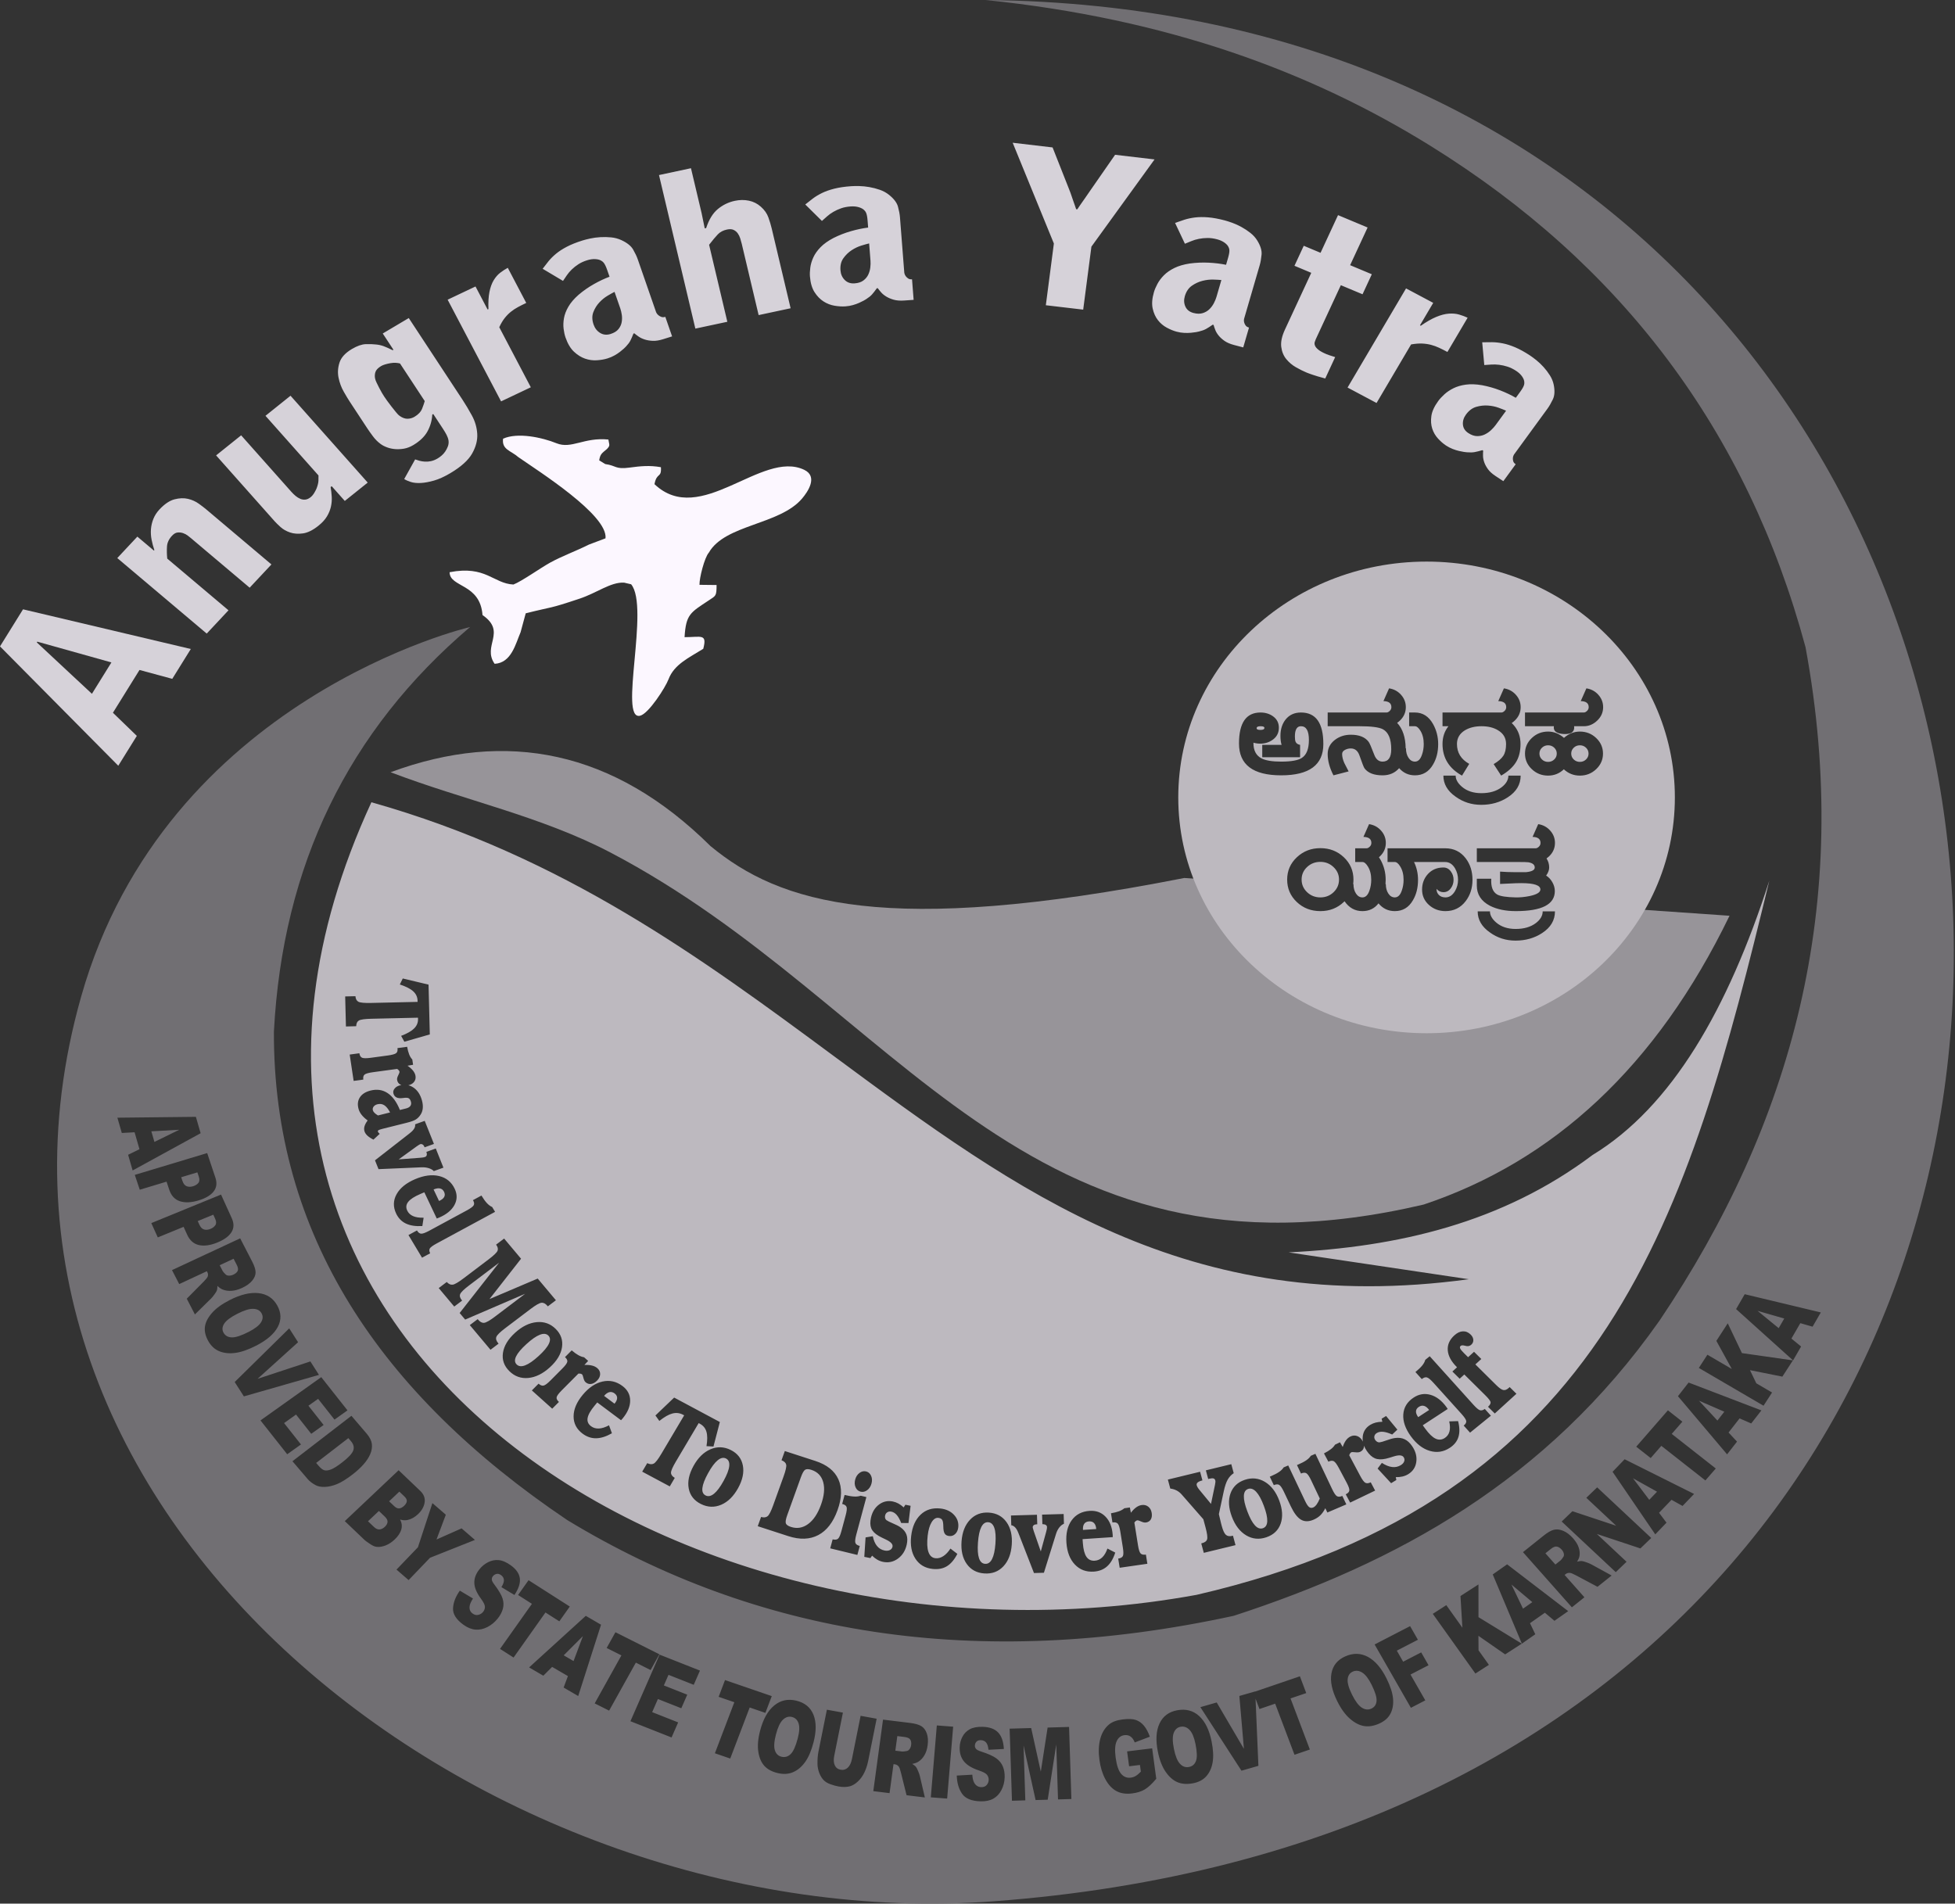
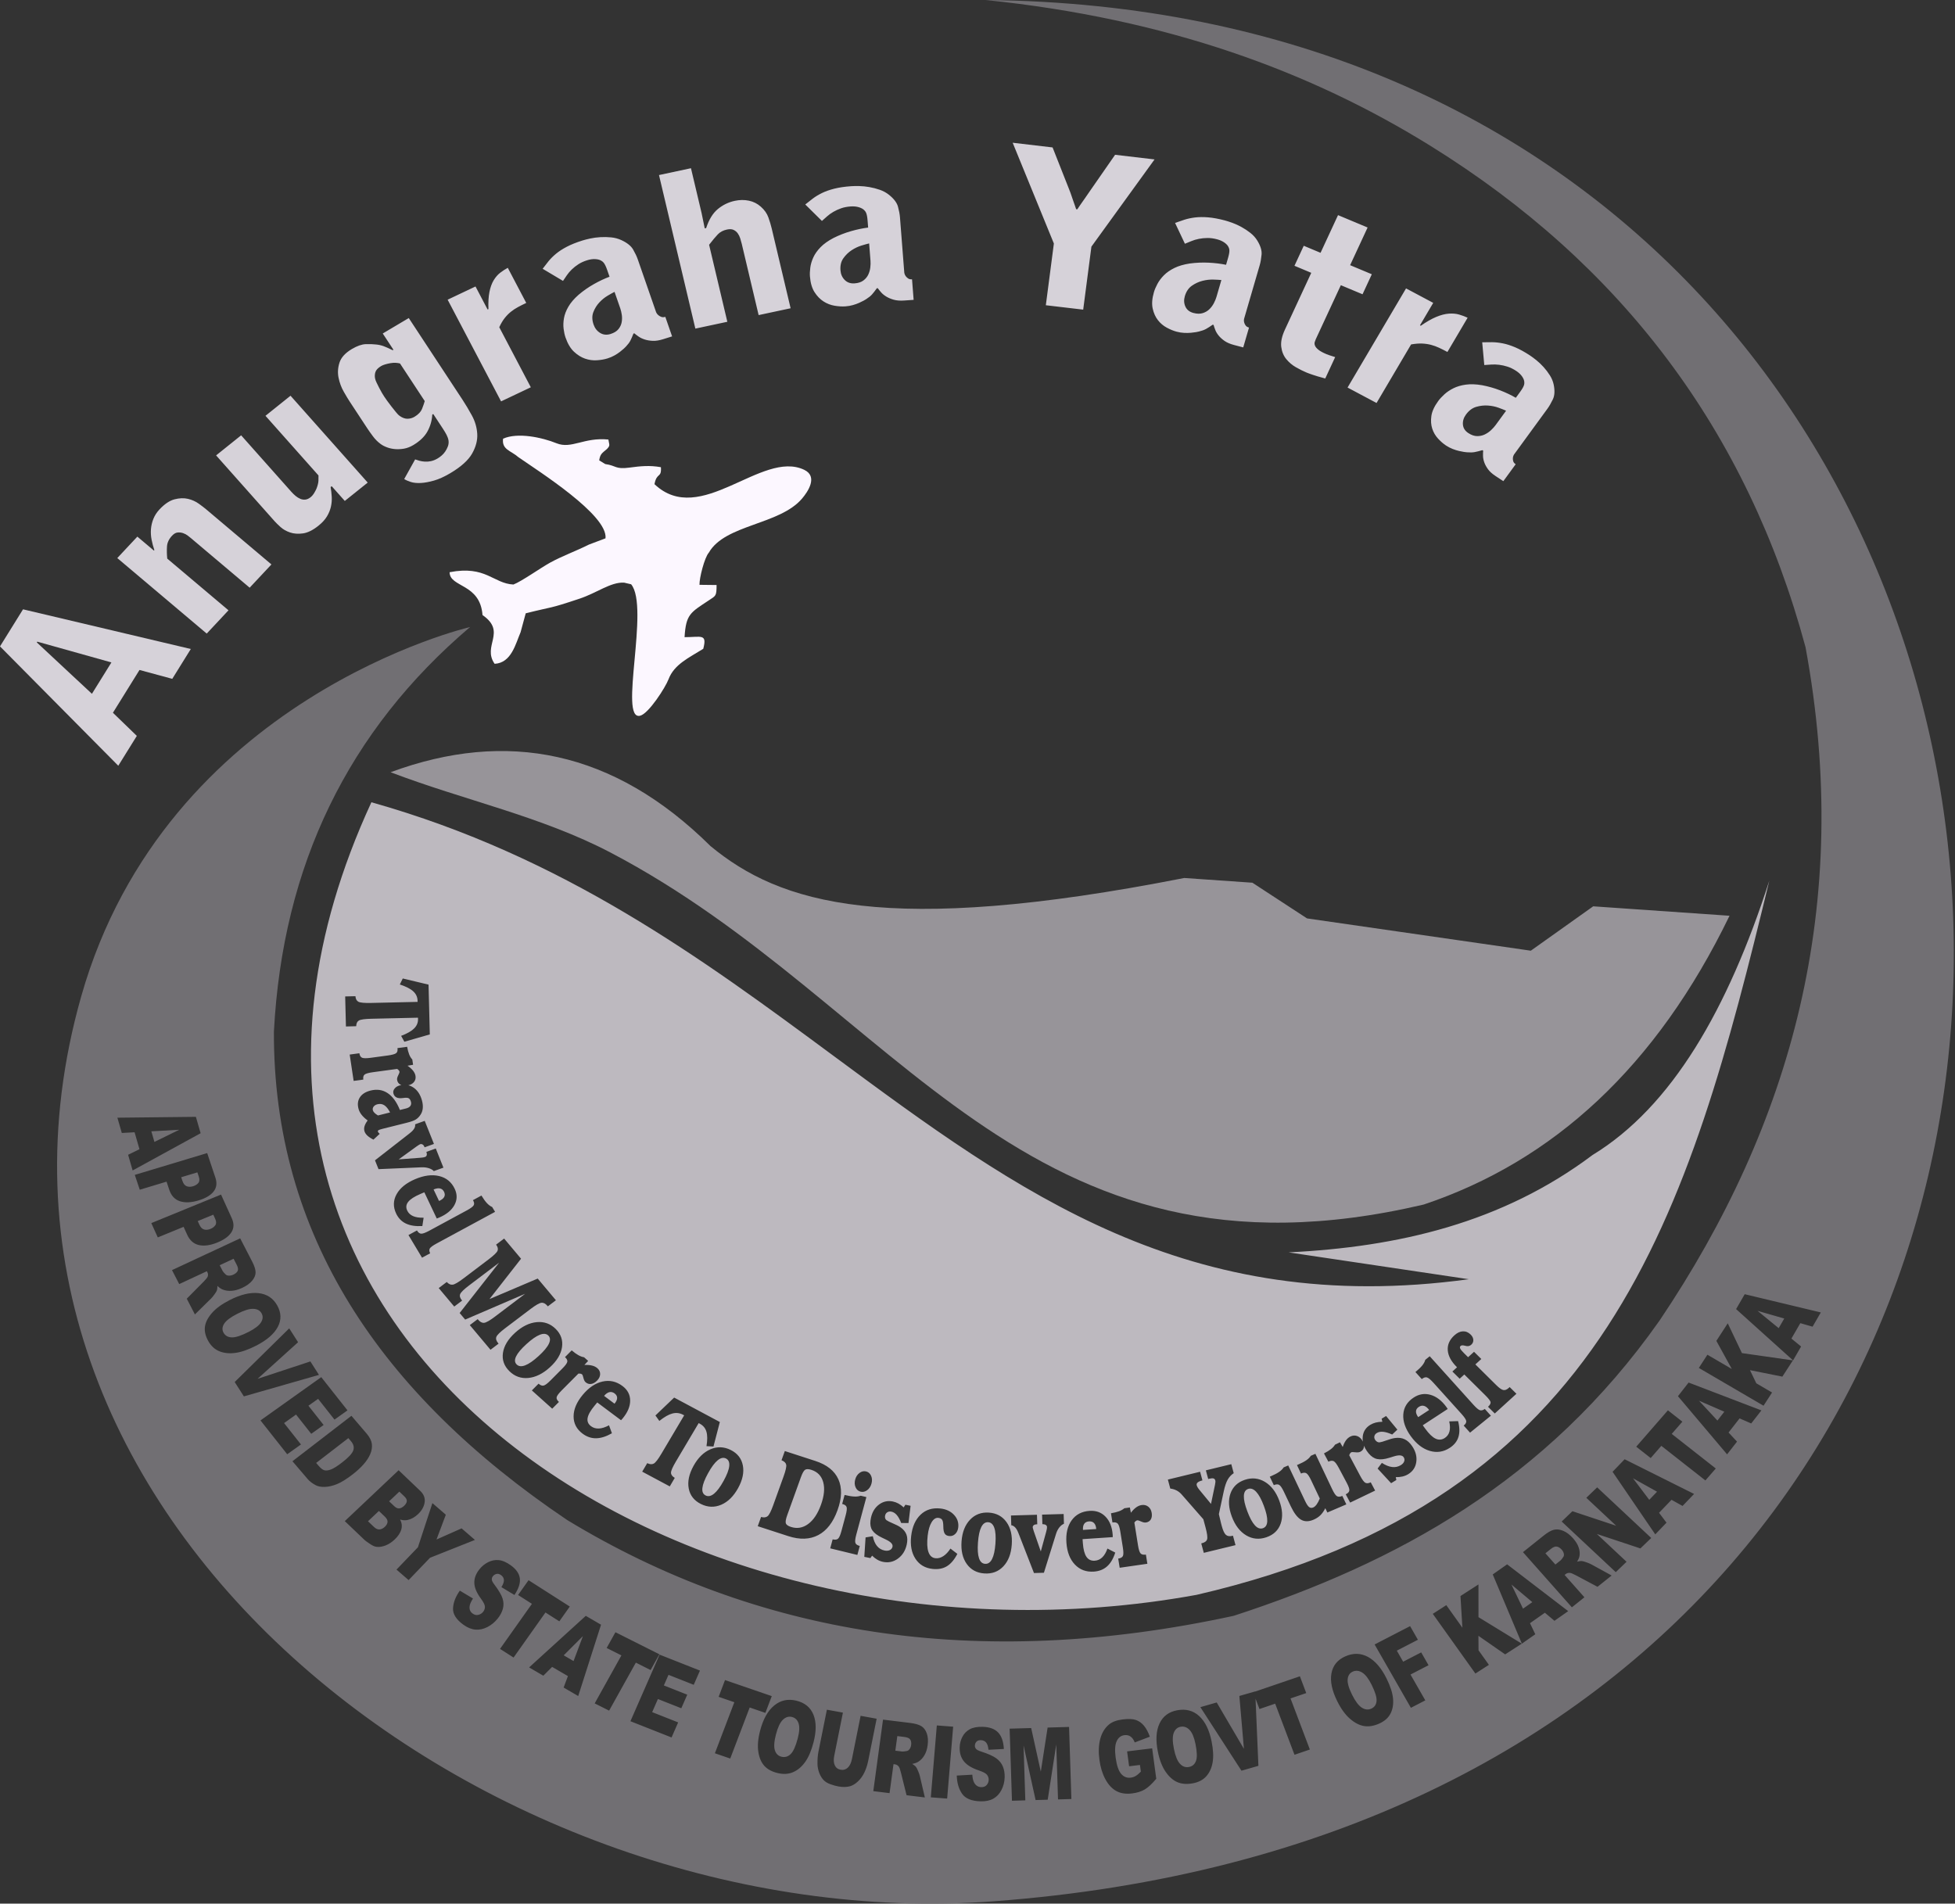
<svg xmlns="http://www.w3.org/2000/svg" width="878" height="855" viewBox="0 0 878 855" fill="none">
  <rect x="0" y="0" width="878" height="855" fill="#333333" stroke="none" />
  <path fill-rule="evenodd" clip-rule="evenodd" d="M232.846 205.359C241.857 211.633 273.069 231.32 271.943 241.785L264.523 244.582C258.954 247.383 252.37 249.776 247.063 252.705C242.767 255.075 234.229 261.15 230.579 262.536C221.546 262.102 218.224 253.841 201.912 257.01C201.993 263.951 215.633 261.936 216.7 276.251C227.736 283.878 216.424 289.982 222.14 298.146C229.708 297.75 231.572 289.088 233.799 283.955L236.103 275.467C249.05 272.213 245.966 273.678 260.342 268.869C268.115 266.268 274.23 261.401 280.248 261.679L283.444 262.426C291.881 272.56 277.712 323.889 287.488 321.463C291.359 320.502 298.887 308.678 300.233 305.104C302.775 298.356 309.452 295.408 315.839 291.409C317.642 284.463 314.95 286.176 307.438 286.182C308.062 275.87 310.07 275.125 318.341 269.644C321.539 267.524 321.791 267.773 321.823 262.758L314.143 262.67C314.042 259.697 316.379 250.421 318.337 248.224C325.593 235.497 350.059 235.836 360.192 223.944C362.788 220.898 367.508 214.021 361.151 211.002C342.042 201.925 314.612 237.06 293.93 217.467C294.951 211.999 297.134 214.925 296.823 209.844C291.786 208.927 287.603 209.355 282.669 210.024C276.255 210.895 276.901 209.126 271.821 208.432L269.103 206.779C269.547 203.87 270.37 203.555 272.59 201.66C274.211 199.973 273.572 199.857 273.23 197.416C262.176 196.328 256.687 201.821 249.925 199.085C243.44 196.46 232.555 194.1 225.934 197.031C225.295 201.996 229.397 202.33 232.846 205.359Z" fill="#FCF7FF" />
  <path fill-rule="evenodd" clip-rule="evenodd" d="M175.412 346.843C227.418 327.633 275.556 336.898 319.095 380.019C350.326 405.797 397.593 420.753 531.842 394.345L562.454 396.466L587 412.5L687.5 427L715.516 407.068L776.741 411.309C743.885 479.091 697.665 521.484 639.407 541.011C459.56 583.228 403.907 450.932 274.221 382.937C243.144 366.643 208.348 359.417 175.412 346.843Z" fill="#979499" />
  <path d="M10.345 273.671L85.694 291.491L77.364 304.899L62.651 300.913L50.714 320.128L61.449 330.519L53.12 343.927L0 290.324L10.345 273.671ZM16.745 288.196L16.533 288.537L41.283 311.619L50.037 297.528L16.745 288.196ZM52.671 250.654L61.688 241.019L69.115 247.29L69.323 247.068C68.817 245.579 68.405 244.038 68.088 242.443C67.772 240.849 67.673 239.263 67.794 237.684C67.915 236.105 68.279 234.556 68.888 233.035C69.497 231.515 70.402 230.113 71.605 228.828C73.917 226.358 76.176 224.838 78.382 224.268C80.588 223.698 82.599 223.627 84.415 224.055C86.231 224.483 87.842 225.202 89.248 226.212C90.654 227.222 91.736 228.047 92.494 228.687L121.9 253.514L112.12 263.964L85.898 241.824C85.493 241.483 84.977 241.069 84.347 240.582C83.718 240.094 83.008 239.717 82.219 239.449C81.43 239.18 80.613 239.087 79.767 239.169C78.922 239.251 78.083 239.737 77.251 240.626C75.863 242.109 75.113 243.708 74.998 245.425C74.884 247.142 74.921 248.964 75.107 250.89L102.618 274.117L92.838 284.567L52.671 250.654ZM130.476 177.739L165.141 216.746L154.85 224.997L148.964 218.373L148.485 218.757C148.728 220.158 148.894 221.601 148.983 223.084C149.072 224.568 148.954 226.049 148.629 227.528C148.304 229.007 147.712 230.468 146.855 231.912C145.998 233.355 144.718 234.759 143.016 236.124C140.516 238.128 138.192 239.278 136.041 239.574C133.89 239.87 131.968 239.73 130.274 239.157C128.579 238.582 127.153 237.772 125.996 236.726C124.838 235.679 123.954 234.812 123.343 234.126L97.05 204.539L108.298 195.521L130.863 220.912C131.474 221.599 132.116 222.218 132.789 222.771C133.462 223.324 134.161 223.751 134.884 224.053C135.608 224.355 136.351 224.474 137.14 224.387C137.928 224.301 138.708 223.949 139.506 223.309C140.144 222.797 140.703 222.119 141.207 221.252C141.699 220.396 142.018 219.782 142.154 219.422C142.671 218.083 142.963 216.925 143.015 215.959C143.054 215.003 143.065 214.196 143.036 213.547L119.227 186.758L130.476 177.739ZM179.648 163.259C179.138 163.107 178.501 163.012 177.728 162.96C176.964 162.921 176.177 162.972 175.366 163.112C174.556 163.252 173.772 163.433 173.015 163.655C172.259 163.877 171.644 164.128 171.172 164.408C169.755 165.249 168.896 166.157 168.593 167.131C168.29 168.106 168.251 169.075 168.457 170.013C168.567 170.554 168.801 171.191 169.16 171.924C169.519 172.657 169.905 173.431 170.3 174.219C170.695 175.006 171.102 175.749 171.52 176.448C171.947 177.16 172.282 177.699 172.532 178.08C172.783 178.462 173.21 179.079 173.812 179.933C174.415 180.787 175.083 181.677 175.798 182.578C176.513 183.478 177.202 184.338 177.872 185.17C178.534 185.989 179.079 186.536 179.506 186.812C180.731 187.676 181.917 188.107 183.048 188.08C184.179 188.052 185.217 187.758 186.161 187.198C187.873 186.182 189.015 184.956 189.588 183.518C190.152 182.067 190.542 180.945 190.751 180.14L179.648 163.259ZM186.44 206.338C186.986 206.544 187.633 206.747 188.38 206.947C189.127 207.148 189.93 207.277 190.789 207.335C191.648 207.393 192.565 207.322 193.541 207.121C194.517 206.921 195.537 206.505 196.599 205.875C197.13 205.56 197.699 205.146 198.306 204.634C198.914 204.123 199.458 203.516 199.94 202.814C200.422 202.111 200.82 201.345 201.136 200.514C201.451 199.683 201.553 198.809 201.441 197.891C201.307 197.062 201.024 196.227 200.593 195.385C200.162 194.543 199.589 193.577 198.873 192.488L194.574 185.953L194.132 186.216C193.992 188.873 193.28 191.377 191.996 193.729C190.712 196.081 188.564 198.151 185.554 199.937C184.196 200.742 182.837 201.265 181.476 201.504C180.116 201.744 178.787 201.813 177.49 201.713C176.192 201.612 174.974 201.35 173.835 200.928C172.696 200.507 171.728 200.002 170.931 199.415C169.672 198.497 168.531 197.356 167.512 195.993C166.492 194.63 165.66 193.458 165.015 192.478L157.064 180.389C156.383 179.354 155.493 177.876 154.393 175.955C153.293 174.033 152.513 171.941 152.05 169.679C151.588 167.417 151.73 165.137 152.476 162.84C153.222 160.542 155.07 158.518 158.021 156.767C160.383 155.366 162.469 154.639 164.272 154.572C166.083 154.519 167.617 154.575 168.864 154.724C170.085 154.833 171.241 155.093 172.323 155.492C173.415 155.904 174.748 156.495 176.339 157.292L176.693 157.082L171.893 149.785L183.581 142.85L207.757 179.607C209.118 181.677 210.51 184.011 211.933 186.612C213.356 189.212 214.155 191.955 214.331 194.842C214.506 197.728 213.74 200.681 212.033 203.701C210.326 206.72 207.052 209.665 202.212 212.538C199.556 214.114 197.122 215.217 194.911 215.848C192.7 216.479 190.721 216.839 188.975 216.929C187.228 217.018 185.733 216.865 184.487 216.469C183.242 216.072 182.256 215.635 181.531 215.156L186.44 206.338ZM201.036 134.605L213.553 128.671L218.987 139.012L219.36 138.835C219.246 135.803 219.395 133.239 219.81 131.141C220.224 129.043 220.858 127.289 221.712 125.879C222.566 124.47 223.547 123.34 224.657 122.492C225.767 121.643 226.898 120.909 228.051 120.29L236.338 136.061C234.968 136.71 233.722 137.337 232.6 137.94C231.478 138.544 230.425 139.241 229.44 140.031C228.454 140.821 227.53 141.761 226.664 142.853C225.799 143.945 224.984 145.318 224.22 146.972L238.394 173.945L225.036 180.278L201.036 134.605ZM275.995 131.091C275.244 131.461 274.2 132.042 272.862 132.833C271.524 133.623 270.282 134.638 269.136 135.875C267.991 137.113 267.1 138.558 266.464 140.211C265.829 141.864 265.871 143.727 266.591 145.8C267.162 147.447 268.145 148.694 269.538 149.542C270.933 150.39 272.489 150.545 274.207 150.007C275.793 149.51 276.971 148.786 277.74 147.835C278.509 146.884 278.995 145.854 279.195 144.743C279.396 143.632 279.415 142.527 279.254 141.428C279.092 140.33 278.874 139.384 278.598 138.591L275.995 131.091ZM243.703 120.719C244.552 119.574 245.439 118.434 246.364 117.299C247.289 116.165 248.405 115.054 249.714 113.968C251.023 112.882 252.638 111.835 254.56 110.828C256.482 109.82 258.831 108.882 261.607 108.012C262.533 107.722 263.694 107.426 265.091 107.124C266.489 106.822 267.994 106.62 269.608 106.52C271.223 106.42 272.846 106.453 274.479 106.618C276.112 106.782 277.626 107.187 279.023 107.831C281.641 109.04 283.417 110.461 284.35 112.095C285.284 113.73 285.973 115.187 286.418 116.468L294.674 140.25C294.695 140.311 294.792 140.483 294.964 140.768C295.136 141.052 295.401 141.34 295.759 141.634C296.118 141.927 296.548 142.165 297.05 142.345C297.553 142.526 298.134 142.513 298.795 142.306L301.844 151.087L297.779 152.36C296.06 152.898 294.532 153.14 293.194 153.086C291.856 153.031 290.652 152.834 289.581 152.493C288.51 152.153 287.588 151.715 286.816 151.179C286.044 150.643 285.397 150.153 284.876 149.708L284.48 149.832C283.98 151.138 283.522 152.194 283.106 153C282.69 153.807 282.026 154.691 281.114 155.652C280.958 155.836 280.658 156.133 280.214 156.543C279.769 156.952 279.187 157.439 278.467 158.002C277.746 158.566 276.911 159.115 275.961 159.649C275.01 160.184 273.973 160.627 272.85 160.979C271.462 161.414 269.872 161.691 268.083 161.813C266.293 161.934 264.523 161.693 262.775 161.091C261.028 160.49 259.367 159.455 257.795 157.986C256.223 156.518 254.95 154.382 253.976 151.576C253.595 150.479 253.31 149.182 253.12 147.686C252.931 146.191 252.984 144.602 253.279 142.921C253.575 141.239 254.239 139.51 255.271 137.733C256.303 135.956 257.829 134.177 259.849 132.395C262.001 130.572 264.287 128.977 266.707 127.611C269.127 126.244 271.473 125.137 273.744 124.291C273.342 123.132 273.003 122.157 272.728 121.364C272.432 120.51 272.155 119.819 271.898 119.291C271.642 118.763 271.384 118.337 271.125 118.012C270.866 117.688 270.551 117.415 270.181 117.193C269.506 116.727 268.588 116.458 267.426 116.382C266.264 116.307 265.022 116.476 263.7 116.89C262.179 117.366 260.866 117.963 259.76 118.681C258.653 119.4 257.661 120.184 256.784 121.033C255.906 121.883 255.166 122.757 254.561 123.656C253.957 124.555 253.387 125.393 252.851 126.17L243.703 120.719ZM295.957 78.622L310.318 75.554L315.102 95.757L316.5 102.566L317.145 102.428C318.381 98.61 320.133 95.768 322.368 93.908C324.603 92.049 327.163 90.811 330.015 90.201C332.188 89.737 334.305 89.713 336.331 90.136C338.357 90.558 340.157 91.457 341.697 92.839C343.32 94.269 344.448 95.871 345.082 97.644C345.716 99.417 346.218 101.087 346.589 102.653L355.067 138.454L340.705 141.522L333.118 109.48C332.94 108.728 332.713 107.921 332.438 107.058C332.162 106.196 331.786 105.437 331.31 104.782C330.834 104.127 330.214 103.618 329.45 103.254C328.686 102.891 327.693 102.84 326.471 103.101C324.774 103.464 323.41 104.183 322.381 105.258C321.352 106.334 320.045 107.896 318.461 109.945L326.65 144.525L312.288 147.593L295.957 78.622ZM390.334 109.331C389.511 109.518 388.35 109.841 386.851 110.301C385.351 110.76 383.888 111.459 382.461 112.396C381.033 113.334 379.801 114.531 378.763 115.988C377.725 117.446 377.291 119.263 377.461 121.44C377.596 123.169 378.231 124.605 379.367 125.748C380.503 126.892 381.974 127.4 383.778 127.273C385.444 127.156 386.771 126.724 387.76 125.978C388.748 125.233 389.482 124.344 389.96 123.313C390.437 122.281 390.738 121.214 390.861 120.11C390.985 119.007 391.014 118.04 390.949 117.207L390.334 109.331ZM361.648 91.841C362.763 90.926 363.914 90.024 365.1 89.136C366.287 88.247 367.654 87.427 369.2 86.674C370.747 85.921 372.581 85.277 374.703 84.741C376.824 84.206 379.343 83.836 382.258 83.63C383.229 83.562 384.432 83.542 385.865 83.57C387.297 83.597 388.81 83.749 390.401 84.023C391.993 84.297 393.56 84.702 395.102 85.237C396.645 85.773 398.011 86.513 399.201 87.46C401.433 89.234 402.794 91.022 403.284 92.823C403.773 94.623 404.07 96.195 404.175 97.54L406.123 122.513C406.128 122.577 406.178 122.767 406.272 123.082C406.367 123.397 406.55 123.738 406.823 124.106C407.096 124.473 407.453 124.802 407.895 125.093C408.336 125.384 408.904 125.504 409.598 125.456L410.317 134.676L406.049 134.977C404.244 135.104 402.7 134.987 401.415 134.627C400.131 134.266 399.013 133.798 398.06 133.221C397.108 132.644 396.326 132.007 395.713 131.31C395.1 130.613 394.598 129.988 394.206 129.436L393.79 129.466C392.972 130.618 392.258 131.537 391.649 132.224C391.04 132.911 390.17 133.616 389.04 134.339C388.842 134.482 388.475 134.701 387.94 134.996C387.405 135.291 386.716 135.629 385.873 136.011C385.03 136.392 384.08 136.732 383.022 137.032C381.963 137.332 380.844 137.523 379.664 137.606C378.207 137.709 376.594 137.613 374.826 137.319C373.059 137.025 371.404 136.385 369.861 135.399C368.319 134.413 366.972 133.027 365.821 131.241C364.669 129.455 363.979 127.089 363.749 124.143C363.659 122.991 363.713 121.667 363.91 120.172C364.108 118.678 364.564 117.149 365.28 115.585C365.995 114.022 367.08 112.497 368.534 111.01C369.988 109.523 371.923 108.148 374.336 106.884C376.889 105.609 379.513 104.588 382.21 103.818C384.907 103.049 387.465 102.515 389.884 102.216C389.789 100.999 389.709 99.975 389.644 99.142C389.574 98.246 389.482 97.512 389.368 96.941C389.254 96.369 389.112 95.896 388.943 95.522C388.775 95.147 388.539 94.81 388.236 94.509C387.7 93.903 386.878 93.43 385.77 93.089C384.662 92.749 383.413 92.627 382.025 92.725C380.429 92.837 379.002 93.115 377.746 93.558C376.489 94 375.327 94.532 374.259 95.155C373.191 95.777 372.249 96.455 371.434 97.189C370.619 97.922 369.852 98.604 369.133 99.234L361.648 91.841ZM469.686 137.096L473.3 109.376L454.796 64.11L472.72 66.219L480.075 84.844C480.241 85.187 480.477 85.797 480.783 86.674C481.09 87.551 481.407 88.478 481.736 89.455C482.064 90.431 482.384 91.343 482.694 92.188C483.005 93.033 483.208 93.623 483.305 93.958L483.823 94.019C484.268 93.295 484.66 92.71 484.999 92.265C485.337 91.819 485.682 91.326 486.033 90.785C486.384 90.244 486.815 89.632 487.324 88.948C487.835 88.264 488.483 87.321 489.271 86.119L500.798 69.521L518.514 71.605L490.159 110.777L486.47 139.07L469.686 137.096ZM548.527 125.775C547.685 125.687 546.478 125.62 544.903 125.572C543.328 125.524 541.702 125.713 540.026 126.139C538.349 126.564 536.764 127.297 535.269 128.336C533.775 129.376 532.721 130.948 532.108 133.052C531.621 134.723 531.71 136.278 532.373 137.718C533.037 139.159 534.241 140.108 535.985 140.566C537.595 140.989 538.997 141.008 540.193 140.623C541.388 140.238 542.394 139.636 543.21 138.818C544.026 138 544.688 137.091 545.196 136.092C545.704 135.093 546.074 134.191 546.309 133.387L548.527 125.775ZM527.729 100.122C529.103 99.617 530.507 99.137 531.94 98.68C533.373 98.224 534.951 97.89 536.674 97.676C538.397 97.463 540.352 97.444 542.54 97.619C544.727 97.795 547.23 98.252 550.047 98.993C550.986 99.24 552.125 99.606 553.464 100.091C554.803 100.576 556.173 101.203 557.574 101.971C558.975 102.739 560.306 103.622 561.568 104.62C562.83 105.617 563.854 106.752 564.638 108.025C566.11 110.41 566.756 112.529 566.578 114.381C566.4 116.232 566.121 117.808 565.742 119.107L558.711 143.242C558.693 143.304 558.672 143.498 558.649 143.825C558.626 144.152 558.678 144.532 558.805 144.966C558.931 145.398 559.151 145.823 559.463 146.238C559.775 146.653 560.267 146.949 560.937 147.125L558.341 156.036L554.216 154.952C552.472 154.494 551.059 153.889 549.978 153.138C548.897 152.388 548.011 151.589 547.319 150.741C546.627 149.893 546.117 149.042 545.787 148.19C545.458 147.337 545.207 146.588 545.034 145.943L544.631 145.837C543.453 146.66 542.455 147.297 541.637 147.748C540.82 148.2 539.751 148.585 538.43 148.904C538.193 148.975 537.77 149.063 537.161 149.17C536.552 149.276 535.784 149.374 534.855 149.463C533.926 149.552 532.911 149.568 531.808 149.512C530.705 149.455 529.583 149.277 528.443 148.977C527.035 148.607 525.55 148 523.991 147.157C522.431 146.314 521.1 145.181 519.998 143.759C518.896 142.337 518.12 140.601 517.67 138.55C517.22 136.5 517.41 134.052 518.239 131.205C518.564 130.091 519.085 128.862 519.801 127.518C520.518 126.175 521.49 124.881 522.719 123.638C523.947 122.396 525.51 121.307 527.407 120.374C529.304 119.44 531.613 118.764 534.334 118.347C537.189 117.965 540.023 117.844 542.835 117.983C545.647 118.123 548.245 118.439 550.629 118.932C550.971 117.757 551.259 116.767 551.494 115.962C551.746 115.096 551.92 114.375 552.015 113.801C552.111 113.226 552.145 112.735 552.119 112.329C552.093 111.922 551.991 111.529 551.813 111.149C551.524 110.407 550.918 109.698 549.995 109.022C549.073 108.347 547.941 107.833 546.599 107.48C545.056 107.075 543.615 106.879 542.275 106.893C540.935 106.908 539.652 107.037 538.425 107.28C537.199 107.524 536.072 107.861 535.044 108.29C534.016 108.72 533.052 109.116 532.152 109.479L527.729 100.122ZM585.52 110.388L593.067 113.546L600.916 96.624L614.196 102.181L606.347 119.103L616.091 123.181L611.922 132.171L602.177 128.093L590.934 152.332C590.771 152.684 590.612 153.109 590.458 153.606C590.303 154.102 590.338 154.643 590.561 155.228C590.784 155.812 591.296 156.43 592.097 157.081C592.898 157.732 594.127 158.403 595.782 159.096C596.165 159.256 596.537 159.395 596.902 159.512C597.265 159.629 598.175 159.922 599.631 160.391L595.175 169.998C593.755 169.615 592.611 169.294 591.743 169.036C590.874 168.777 590.162 168.549 589.607 168.352C589.052 168.155 588.577 167.991 588.181 167.861C587.785 167.73 587.332 167.558 586.823 167.345C585.358 166.732 583.781 165.95 582.093 164.998C580.405 164.046 578.94 162.819 577.698 161.317C576.455 159.814 575.694 157.97 575.416 155.784C575.137 153.597 575.692 151.005 577.082 148.009L588.897 122.537L581.35 119.378L585.52 110.388ZM631.463 129.535L643.667 136.03L637.72 146.112L638.084 146.306C640.658 144.512 642.975 143.187 645.035 142.333C647.095 141.479 648.978 140.991 650.686 140.869C652.393 140.747 653.928 140.883 655.291 141.277C656.654 141.672 657.929 142.148 659.116 142.706L650.045 158.082C648.709 157.371 647.463 156.744 646.307 156.203C645.151 155.661 643.952 155.225 642.71 154.896C641.468 154.566 640.129 154.368 638.692 154.303C637.255 154.237 635.601 154.369 633.731 154.699L618.217 180.998L605.193 174.066L631.463 129.535ZM676.398 184.468C675.635 184.122 674.518 183.68 673.047 183.142C671.577 182.604 669.977 182.273 668.246 182.15C666.516 182.026 664.765 182.221 662.993 182.734C661.221 183.248 659.681 184.402 658.372 186.196C657.332 187.621 656.876 189.117 657.002 190.685C657.129 192.252 657.936 193.526 659.423 194.504C660.796 195.408 662.114 195.865 663.376 195.876C664.638 195.887 665.796 195.634 666.851 195.117C667.906 194.6 668.846 193.95 669.672 193.165C670.498 192.381 671.162 191.646 671.662 190.96L676.398 184.468ZM665.669 153.736C667.142 153.69 668.634 153.676 670.145 153.694C671.656 153.713 673.262 153.891 674.963 154.229C676.664 154.567 678.516 155.162 680.521 156.012C682.525 156.863 684.728 158.079 687.131 159.66C687.932 160.188 688.88 160.89 689.976 161.767C691.072 162.645 692.147 163.665 693.203 164.829C694.26 165.993 695.21 167.244 696.055 168.581C696.9 169.918 697.472 171.31 697.771 172.757C698.332 175.47 698.207 177.673 697.395 179.365C696.584 181.057 695.774 182.458 694.966 183.566L679.949 204.148C679.91 204.201 679.824 204.378 679.688 204.68C679.553 204.981 679.47 205.356 679.439 205.805C679.408 206.253 679.468 206.722 679.619 207.212C679.77 207.702 680.131 208.135 680.703 208.512L675.158 216.111L671.64 213.796C670.153 212.816 669.029 211.803 668.269 210.756C667.509 209.709 666.95 208.677 666.591 207.66C666.232 206.642 666.046 205.68 666.031 204.771C666.016 203.863 666.039 203.078 666.099 202.415L665.756 202.189C664.358 202.596 663.194 202.885 662.266 203.055C661.338 203.225 660.195 203.254 658.837 203.142C658.588 203.134 658.158 203.085 657.547 202.995C656.935 202.905 656.175 202.757 655.268 202.55C654.36 202.343 653.396 202.04 652.374 201.641C651.353 201.242 650.356 200.723 649.383 200.083C648.182 199.292 646.991 198.255 645.812 196.97C644.632 195.686 643.768 194.2 643.222 192.512C642.675 190.824 642.545 188.942 642.832 186.865C643.12 184.789 644.149 182.537 645.92 180.109C646.613 179.159 647.531 178.162 648.674 177.118C649.817 176.073 651.184 175.157 652.775 174.368C654.367 173.58 656.22 173.042 658.335 172.755C660.45 172.467 662.864 172.553 665.578 173.011C668.406 173.545 671.124 174.318 673.73 175.33C676.336 176.342 678.679 177.455 680.758 178.667C681.489 177.664 682.106 176.82 682.606 176.134C683.145 175.395 683.559 174.769 683.849 174.256C684.138 173.744 684.341 173.292 684.458 172.899C684.574 172.508 684.614 172.105 684.578 171.69C684.563 170.899 684.237 170.04 683.601 169.113C682.964 168.186 682.074 167.346 680.93 166.593C679.614 165.727 678.321 165.091 677.051 164.685C675.781 164.279 674.525 163.998 673.282 163.844C672.04 163.691 670.858 163.656 669.739 163.739C668.62 163.823 667.572 163.895 666.597 163.955L665.669 153.736Z" fill="#D6D2D9" />
  <path fill-rule="evenodd" clip-rule="evenodd" d="M537.409 716.311C306.592 758.417 55.744 600.993 166.794 360.331C253.143 384.636 315.526 430.752 374.403 474.277C457.366 535.608 533.369 591.793 659.659 574.558L578.688 562.494C627.861 560.083 674.525 549.331 715.227 518.762C750.771 497.098 776.002 453.391 794.61 395.534C758.411 544.733 722.634 673.546 537.409 716.311ZM187.529 449.437L187.543 449.989L166.655 450.467C163.693 450.535 161.798 450.363 160.982 449.944C160.165 449.525 159.718 448.688 159.63 447.438L155.02 447.544L155.362 461.041L159.972 460.915C159.996 459.663 160.401 458.806 161.195 458.35C161.99 457.895 163.873 457.637 166.836 457.569L187.723 457.09L187.738 457.662C187.779 459.296 187.204 460.709 186.011 461.9C184.828 463.098 182.874 464.213 180.148 465.251L181.605 467.889L193.027 464.6L192.46 442.239L180.884 439.482L179.563 442.171C182.337 443.083 184.346 444.113 185.588 445.256C186.84 446.398 187.487 447.79 187.529 449.437ZM161.394 473.063L157.048 473.651L158.822 485.479L163.168 484.891C163.01 483.838 163.197 483.086 163.738 482.639C164.27 482.193 165.545 481.838 167.544 481.567L178.372 480.102C178.695 480.323 178.943 480.541 179.114 480.749C179.277 480.958 179.382 481.161 179.411 481.354C179.452 481.627 179.262 482.17 178.841 482.981C178.429 483.791 178.259 484.466 178.339 484.999C178.483 485.958 178.953 486.662 179.75 487.111C179.91 487.201 180.08 487.279 180.26 487.344C180.043 487.382 179.824 487.428 179.604 487.483C178.574 487.741 177.779 488.224 177.217 488.928C176.655 489.632 176.477 490.372 176.691 491.146C176.929 492.005 177.41 492.601 178.125 492.937C178.848 493.264 179.835 493.338 181.098 493.161C182.236 492.982 183.049 493.015 183.51 493.262C183.978 493.5 184.327 494.032 184.552 494.845C184.755 495.58 184.67 496.206 184.289 496.733C183.915 497.251 183.263 497.629 182.341 497.859L179.6 498.544C178.164 494.979 176.325 492.454 174.094 490.966C171.854 489.481 169.305 489.095 166.43 489.813C164.191 490.372 162.594 491.383 161.631 492.854C160.669 494.325 160.471 496.065 161.031 498.088C161.285 499.006 161.748 499.885 162.412 500.727C163.078 501.577 163.97 502.411 165.111 503.246C164.426 504.162 163.97 505.006 163.727 505.79C163.491 506.565 163.469 507.315 163.666 508.024C163.858 508.72 164.293 509.391 164.957 510.025C165.629 510.657 166.546 511.269 167.715 511.861L170.527 509.253C170.29 509.055 170.107 508.878 169.99 508.733C169.865 508.591 169.773 508.433 169.71 508.275C169.636 508.008 169.738 507.787 170.014 507.607C170.291 507.434 170.913 507.223 171.889 506.979L182.682 504.284C184.591 503.808 185.957 503.314 186.772 502.797C187.595 502.279 188.304 501.552 188.905 500.609C189.458 499.769 189.775 498.806 189.871 497.732C189.964 496.651 189.845 495.492 189.501 494.249C188.775 491.627 187.506 489.705 185.692 488.481C184.956 487.988 184.186 487.639 183.382 487.435C184.408 487.213 185.22 486.764 185.819 486.093C186.514 485.306 186.778 484.38 186.616 483.301C186.493 482.482 186.132 481.695 185.541 480.933C184.94 480.171 184.106 479.414 183.02 478.658L185.52 478.238L185.166 475.88C184.61 475.29 184.142 474.537 183.769 473.609C183.396 472.681 183.092 471.534 182.849 470.16L178.503 470.748C178.661 471.8 178.474 472.552 177.933 472.999C177.401 473.445 176.126 473.801 174.128 474.072L166.573 475.094C164.574 475.364 163.245 475.361 162.603 475.074C161.952 474.788 161.552 474.115 161.394 473.063ZM175.193 499.644L169.756 501.001C169.08 500.6 168.56 500.208 168.189 499.835C167.808 499.464 167.569 499.085 167.463 498.701C167.294 498.09 167.408 497.533 167.801 497.017C168.188 496.51 168.761 496.158 169.513 495.971C170.669 495.682 171.697 495.836 172.607 496.422C173.507 497.011 174.369 498.083 175.193 499.644ZM183.764 509.189L168.409 521.156L169.994 525.118L189.279 524.289C190.46 524.244 191.542 524.372 192.524 524.672C193.506 524.973 194.277 525.414 194.837 525.997L199.148 524.441L195.707 515.838L191.499 517.357C191.701 517.96 191.75 518.454 191.639 518.846C191.537 519.236 191.278 519.502 190.871 519.649C190.637 519.733 190.367 519.802 190.061 519.855C189.758 519.914 189.302 519.963 188.696 520.009L179.058 520.731L186.557 515.305C186.607 515.268 186.666 515.225 186.733 515.176C186.819 515.114 186.917 515.043 187.025 514.963C187.909 514.349 188.447 514.011 188.646 513.939C189.036 513.798 189.405 513.831 189.763 514.033C190.11 514.231 190.387 514.577 190.579 515.055L190.682 515.313L194.889 513.794L190.741 503.425L186.43 504.981C186.661 506.229 185.866 507.559 184.047 508.957C183.912 509.063 183.823 509.138 183.764 509.189ZM189.675 550.675L190.256 546.93C188.313 546.986 186.736 546.746 185.518 546.212C184.3 545.678 183.423 544.857 182.894 543.741C182.225 542.33 182.364 541.017 183.326 539.809C184.275 538.598 186.103 537.418 188.797 536.266L190.57 535.508L196.153 547.285C196.271 547.235 196.435 547.172 196.66 547.09C196.877 547.012 197.057 546.943 197.184 546.888C200.52 545.462 202.825 543.576 204.091 541.234C205.367 538.889 205.401 536.454 204.203 533.927C202.767 530.897 200.442 528.992 197.231 528.218C194.011 527.448 190.406 527.92 186.404 529.632C182.409 531.34 179.639 533.595 178.1 536.392C176.562 539.19 176.497 542.073 177.904 545.041C178.89 547.121 180.344 548.624 182.271 549.541C184.194 550.467 186.658 550.844 189.675 550.675ZM197.174 539.412L194.726 534.247C195.866 533.76 196.84 533.608 197.638 533.791C198.447 533.976 199.048 534.494 199.452 535.346C199.85 536.187 199.857 536.951 199.464 537.643C199.079 538.331 198.314 538.924 197.174 539.412ZM187.253 552.652L183.439 554.716L189.54 564.886L193.193 562.909C192.745 562.036 192.691 561.307 193.026 560.746C193.365 560.175 194.396 559.424 196.126 558.487L222.342 544.297L221.037 542.123C220.217 541.769 219.425 541.176 218.654 540.354C217.888 539.522 217.076 538.398 216.22 536.972L212.406 539.037C212.96 539.96 213.078 540.725 212.747 541.329C212.426 541.93 211.377 542.706 209.615 543.66L192.862 552.728C191.1 553.682 189.863 554.142 189.155 554.1C188.44 554.061 187.807 553.575 187.253 552.652ZM210.685 577.331L224.14 567.142L206.431 589.732L208.908 592.683L235.849 581.091L222.394 591.28C220.019 593.079 218.372 594.024 217.445 594.133C216.518 594.242 215.61 593.767 214.727 592.715L214.533 592.484L210.992 595.166L220.29 606.243L223.918 603.495L223.737 603.28C222.863 602.238 222.594 601.298 222.922 600.447C223.248 599.607 224.585 598.293 226.931 596.516L238.199 587.984C240.56 586.196 242.206 585.25 243.141 585.136C244.08 585.027 244.979 585.491 245.853 586.533L246.034 586.748L249.661 584.001L241.485 574.259L219.832 583.473L234.006 565.349L226.403 556.292L222.797 559.022C223.565 560.05 223.781 560.97 223.448 561.773C223.112 562.587 221.776 563.874 219.444 565.639L208.176 574.172C205.859 575.927 204.248 576.872 203.331 577.007C202.418 577.147 201.521 576.742 200.638 575.803L197.032 578.534L203.998 586.834L207.54 584.152L207.46 584.057C206.59 583.021 206.326 582.086 206.663 581.245C207.005 580.41 208.339 579.108 210.685 577.331ZM231.787 609.202C232.519 607.678 234.071 605.835 236.438 603.679C238.796 601.529 240.8 600.133 242.452 599.494C244.104 598.855 245.371 598.979 246.263 599.862C247.16 600.75 247.24 601.973 246.503 603.53C245.773 605.082 244.225 606.93 241.88 609.067C239.527 611.211 237.526 612.597 235.868 613.231C234.216 613.869 232.935 613.731 232.028 612.833C231.126 611.94 231.044 610.728 231.787 609.202ZM241.022 593.834C237.697 594.151 234.46 595.749 231.319 598.611C228.157 601.492 226.349 604.491 225.879 607.623C225.416 610.748 226.372 613.485 228.745 615.834C231.128 618.194 233.972 619.218 237.274 618.904C240.582 618.583 243.808 616.987 246.969 614.106C250.11 611.244 251.925 608.238 252.397 605.096C252.868 601.954 251.919 599.21 249.556 596.87C247.193 594.531 244.346 593.517 241.022 593.834ZM241.874 621.469L238.859 624.501L248.003 632.705L251.017 629.674C250.204 628.944 249.856 628.245 249.987 627.575C250.11 626.912 250.875 625.879 252.261 624.485L259.772 616.933C260.17 616.915 260.507 616.939 260.777 617C261.041 617.068 261.257 617.164 261.406 617.298C261.617 617.488 261.824 618.024 262.027 618.908C262.236 619.785 262.546 620.414 262.957 620.784C263.699 621.449 264.528 621.721 265.447 621.602C266.365 621.481 267.269 620.974 268.153 620.085C269.037 619.196 269.493 618.238 269.526 617.215C269.555 616.188 269.154 615.308 268.32 614.559C267.686 613.991 266.888 613.589 265.925 613.342C264.956 613.102 263.808 613.003 262.461 613.054L264.142 611.246L262.319 609.611C261.497 609.478 260.638 609.167 259.737 608.661C258.837 608.156 257.847 607.437 256.756 606.506L253.741 609.537C254.555 610.267 254.902 610.966 254.772 611.636C254.648 612.299 253.884 613.332 252.497 614.726L247.257 619.995C245.87 621.389 244.828 622.172 244.138 622.327C243.441 622.489 242.687 622.199 241.874 621.469ZM274.819 643.743L273.511 640.167C271.816 641.07 270.3 641.549 268.961 641.611C267.62 641.672 266.444 641.33 265.431 640.572C264.152 639.615 263.635 638.389 263.9 636.896C264.153 635.406 265.199 633.557 267.027 631.352L268.23 629.901L278.913 637.892C278.96 637.836 279.018 637.77 279.089 637.69C279.141 637.633 279.201 637.569 279.268 637.497C279.422 637.332 279.548 637.192 279.634 637.088C281.897 634.358 283.023 631.673 283.007 629.04C282.995 626.401 281.841 624.227 279.549 622.512C276.8 620.456 273.811 619.788 270.587 620.512C267.358 621.243 264.391 623.245 261.675 626.521C258.965 629.79 257.606 633.006 257.604 636.162C257.601 639.317 258.947 641.902 261.64 643.917C263.526 645.328 265.547 646.022 267.702 645.988C269.857 645.966 272.226 645.218 274.819 643.743ZM275.986 630.462L271.301 626.958C272.075 626.025 272.865 625.463 273.661 625.275C274.469 625.084 275.253 625.279 276.027 625.857C276.789 626.427 277.167 627.102 277.155 627.889C277.149 628.668 276.76 629.529 275.986 630.462ZM306.758 635.421L307.264 635.692L297.011 652.983C295.557 655.436 294.433 656.894 293.636 657.346C292.84 657.798 291.853 657.735 290.678 657.167L288.415 660.984L300.8 667.609L303.045 663.782C301.924 663.122 301.355 662.354 301.35 661.473C301.344 660.591 302.074 658.922 303.528 656.469L313.781 639.177L314.305 639.458C315.805 640.26 316.788 641.453 317.256 643.035C317.735 644.614 317.743 646.779 317.288 649.534L320.42 649.695L323.287 638.69L302.768 627.714L294.353 635.751L296.109 638.205C298.354 636.407 300.314 635.295 301.983 634.865C303.656 634.428 305.246 634.612 306.758 635.421ZM315.451 668.308C315.634 666.642 316.488 664.425 318.009 661.666C319.525 658.916 320.957 656.986 322.309 655.881C323.662 654.777 324.904 654.511 326.045 655.078C327.194 655.65 327.679 656.785 327.502 658.484C327.329 660.175 326.481 662.395 324.973 665.13C323.461 667.873 322.027 669.792 320.669 670.893C319.316 671.998 318.055 672.255 316.895 671.677C315.74 671.103 315.257 669.979 315.451 668.308ZM319.057 650.947C316.011 652.253 313.478 654.746 311.459 658.408C309.426 662.095 308.716 665.485 309.32 668.595C309.928 671.698 311.75 674.004 314.787 675.515C317.836 677.031 320.877 677.143 323.901 675.848C326.93 674.544 329.454 672.056 331.486 668.369C333.505 664.707 334.219 661.309 333.614 658.187C333.008 655.066 331.19 652.752 328.166 651.247C325.141 649.743 322.103 649.642 319.057 650.947ZM353.571 680.461L359.695 663.466C360.36 661.618 360.994 660.504 361.602 660.125C362.2 659.752 363.144 659.771 364.424 660.187C367.185 661.084 368.948 662.922 369.711 665.708C370.477 668.486 370.14 671.872 368.701 675.867C367.258 679.871 365.337 682.751 362.937 684.51C360.537 686.267 357.955 686.702 355.194 685.805C353.915 685.389 353.156 684.854 352.927 684.203C352.691 683.55 352.906 682.309 353.571 680.461ZM341.802 681.34L340.309 685.485L353.991 689.932C359.198 691.625 363.7 691.47 367.498 689.469C371.292 687.476 374.174 683.736 376.141 678.277C378.105 672.825 378.227 668.207 376.513 664.405C374.799 660.603 371.347 657.863 366.154 656.175L352.471 651.728L350.978 655.872C352.207 656.346 352.91 657.012 353.084 657.859C353.262 658.716 352.864 660.483 351.899 663.163L347.233 676.114C346.273 678.777 345.45 680.397 344.754 680.979C344.064 681.564 343.079 681.681 341.802 681.34ZM384.568 689.241L389.099 672.409L386.561 671.793C385.735 672.091 384.758 672.218 383.625 672.16C382.491 672.112 381.057 671.872 379.314 671.449L378.226 675.489C379.317 675.754 379.978 676.205 380.2 676.849C380.43 677.486 380.29 678.741 379.789 680.599L377.899 687.622C377.399 689.479 376.888 690.645 376.364 691.099C375.844 691.562 375.036 691.657 373.945 691.392L372.858 695.432L385.044 698.391L386.132 694.351C385.054 694.09 384.393 693.639 384.165 692.993C383.935 692.356 384.068 691.099 384.568 689.241ZM385.995 661.568C385.051 662.274 384.413 663.263 384.073 664.524C383.726 665.811 383.785 666.978 384.255 668.028C384.726 669.077 385.471 669.73 386.507 669.982C387.543 670.234 388.527 670 389.47 669.294C390.413 668.588 391.055 667.591 391.401 666.304C391.741 665.043 391.68 663.884 391.209 662.834C390.739 661.785 389.993 661.132 388.957 660.88C387.921 660.628 386.937 660.861 385.995 661.568ZM388.734 690.52L388.161 699.247L390.897 699.802L391.669 698.717C392.421 699.463 393.204 700.072 394.02 700.535C394.835 700.997 395.696 701.325 396.603 701.509C399.02 701.999 401.244 701.515 403.262 700.045C405.281 698.575 406.598 696.485 407.208 693.775C407.597 692.046 407.565 690.547 407.105 689.275C406.65 688.013 405.741 686.902 404.382 685.961C403.585 685.412 402.463 684.834 401 684.222C399.539 683.601 398.569 683.117 398.085 682.757C397.818 682.559 397.63 682.269 397.525 681.897C397.415 681.515 397.412 681.11 397.507 680.688C397.654 680.034 397.989 679.545 398.503 679.226C399.025 678.9 399.632 678.808 400.318 678.947C401.211 679.128 402.013 679.624 402.721 680.433C403.437 681.244 404.107 682.451 404.731 684.053L408.003 684.06L408.955 676.319L406.621 675.846L405.846 677.038C405.061 676.311 404.263 675.736 403.458 675.293C402.65 674.86 401.82 674.556 400.968 674.383C398.696 673.922 396.639 674.377 394.797 675.739C392.953 677.11 391.745 679.069 391.17 681.624C390.731 683.576 390.774 685.186 391.293 686.452C391.812 687.718 392.921 688.843 394.622 689.844C395.437 690.307 396.517 690.85 397.862 691.474C400.089 692.519 401.077 693.601 400.827 694.711C400.672 695.399 400.269 695.902 399.62 696.211C398.969 696.529 398.18 696.594 397.266 696.408C395.88 696.127 394.756 695.458 393.874 694.388C392.998 693.329 392.365 691.86 391.981 689.992L388.734 690.52ZM429.951 697.917L426.844 695.536C425.877 697.045 424.811 698.181 423.64 698.934C422.476 699.688 421.307 699.998 420.138 699.875C418.611 699.714 417.552 698.771 416.962 697.054C416.372 695.328 416.261 692.864 416.633 689.673C416.928 687.146 417.51 685.154 418.384 683.715C419.257 682.276 420.26 681.62 421.4 681.74C422.224 681.827 422.802 682.127 423.134 682.64C423.46 683.143 423.637 684.127 423.646 685.579C423.66 687.103 423.87 688.178 424.274 688.805C424.67 689.44 425.347 689.803 426.312 689.905C427.347 690.014 428.238 689.7 429.001 688.966C429.762 688.241 430.212 687.253 430.356 686.029C430.604 683.896 429.969 682.014 428.449 680.385C426.929 678.756 424.867 677.804 422.276 677.531C418.729 677.158 415.785 678.078 413.453 680.293C411.113 682.516 409.699 685.712 409.211 689.891C408.731 694.01 409.367 697.413 411.126 700.103C412.886 702.793 415.465 704.322 418.858 704.679C421.371 704.944 423.514 704.532 425.279 703.452C427.045 702.364 428.607 700.519 429.951 697.917ZM439.672 699.852C439.136 698.256 438.982 695.9 439.21 692.793C439.438 689.696 439.934 687.383 440.707 685.856C441.479 684.328 442.504 683.612 443.79 683.697C445.083 683.782 446.007 684.637 446.562 686.261C447.118 687.876 447.279 690.233 447.053 693.313C446.826 696.402 446.323 698.705 445.544 700.232C444.771 701.759 443.725 702.475 442.418 702.388C441.118 702.302 440.2 701.457 439.672 699.852ZM435.644 682.575C433.405 684.931 432.137 688.18 431.834 692.305C431.529 696.456 432.311 699.832 434.178 702.451C436.045 705.061 438.688 706.48 442.108 706.706C445.542 706.934 448.374 705.878 450.597 703.539C452.821 701.19 454.082 697.95 454.387 693.799C454.689 689.674 453.908 686.289 452.035 683.661C450.162 681.033 447.52 679.605 444.114 679.38C440.709 679.154 437.883 680.219 435.644 682.575ZM457.482 688.827L464.363 706.524L468.823 706.398L474.309 688.818C474.651 687.744 475.132 686.815 475.752 686.032C476.372 685.248 477.064 684.701 477.827 684.389L477.69 680.01L468.005 680.284L468.139 684.557C468.805 684.573 469.312 684.691 469.667 684.919C470.021 685.137 470.201 685.458 470.214 685.871C470.221 686.109 470.201 686.373 470.154 686.665C470.113 686.957 470.013 687.382 469.86 687.941L467.425 696.828L464.48 688.321C464.434 688.191 464.371 688.008 464.293 687.79C463.972 686.796 463.811 686.202 463.805 686C463.793 685.604 463.946 685.283 464.264 685.027C464.575 684.781 465.01 684.645 465.548 684.63L465.838 684.622L465.704 680.349L454.031 680.679L454.168 685.057C455.485 685.258 456.548 686.407 457.343 688.497C457.405 688.653 457.451 688.758 457.482 688.827ZM500.861 697.334L497.361 695.522C496.745 697.274 495.963 698.596 495.015 699.497C494.066 700.399 492.953 700.896 491.667 700.982C490.042 701.091 488.792 700.514 487.931 699.239C487.063 697.975 486.529 695.938 486.322 693.139L486.185 691.296L499.749 690.389C499.74 690.266 499.735 690.099 499.732 689.87C499.73 689.649 499.723 689.465 499.714 689.333C499.456 685.867 498.389 683.16 496.514 681.222C494.637 679.276 492.244 678.404 489.333 678.599C485.843 678.832 483.157 680.246 481.284 682.841C479.411 685.444 478.632 688.821 478.94 692.98C479.248 697.131 480.518 700.379 482.751 702.717C484.983 705.054 487.809 706.108 491.228 705.88C493.623 705.719 495.61 704.943 497.182 703.541C498.761 702.148 499.985 700.082 500.861 697.334ZM492.323 686.758L486.375 687.156C486.287 685.972 486.474 685.051 486.93 684.403C487.393 683.746 488.112 683.389 489.094 683.324C490.062 683.259 490.819 683.517 491.367 684.106C491.914 684.687 492.235 685.574 492.323 686.758ZM502.193 700.029L502.851 704.152L515.287 702.361L514.629 698.239C513.523 698.398 512.729 698.228 512.254 697.718C511.78 697.217 511.394 696.009 511.091 694.113L509.452 683.841C509.682 683.532 509.909 683.295 510.127 683.13C510.346 682.974 510.558 682.872 510.761 682.843C511.049 682.802 511.621 682.977 512.479 683.37C513.335 683.754 514.048 683.909 514.608 683.829C515.616 683.683 516.353 683.23 516.819 682.469C517.285 681.708 517.421 680.719 517.228 679.51C517.035 678.301 516.521 677.37 515.693 676.715C514.858 676.061 513.881 675.819 512.747 675.982C511.885 676.106 511.06 676.456 510.263 677.025C509.467 677.602 508.677 678.401 507.89 679.44L507.426 677.069L504.947 677.426C504.33 677.959 503.543 678.411 502.569 678.773C501.595 679.136 500.389 679.434 498.946 679.678L499.603 683.8C500.71 683.641 501.504 683.811 501.979 684.321C502.453 684.822 502.839 686.03 503.141 687.926L504.285 695.093C504.588 696.989 504.596 698.251 504.3 698.863C504.004 699.484 503.3 699.87 502.193 700.029ZM539.488 693.208L540.631 697.452L554.876 693.992L553.733 689.748L553.452 689.817C552.189 690.123 551.219 689.969 550.542 689.352C549.857 688.738 549.243 687.407 548.692 685.361L548.39 684.236L547.398 680.064L549.632 669.652C550.111 667.466 550.693 665.772 551.369 664.563C552.054 663.362 552.957 662.398 554.068 661.665L552.981 657.626L541.563 660.399L542.609 664.285L543.193 664.143C543.989 663.95 544.588 663.922 544.993 664.042C545.398 664.161 545.657 664.443 545.774 664.878C545.835 665.108 545.865 665.355 545.854 665.612C545.845 665.878 545.784 666.274 545.675 666.818L543.867 675.474L538.678 669.18C538.294 668.701 538.014 668.315 537.836 668.004C537.662 667.684 537.529 667.38 537.448 667.081C537.32 666.604 537.475 666.176 537.905 665.817C538.335 665.459 539.041 665.151 540.016 664.915L538.97 661.028L524.492 664.544L525.579 668.584C526.645 668.715 527.609 669.008 528.469 669.462C529.339 669.923 530.115 670.551 530.799 671.357L540.43 682.365L541.391 685.936C542.139 688.714 542.38 690.535 542.113 691.39C541.846 692.245 541.032 692.833 539.667 693.164L539.488 693.208ZM563.589 685.114C562.424 683.856 561.288 681.756 560.185 678.824C559.086 675.9 558.563 673.592 558.626 671.899C558.688 670.206 559.325 669.158 560.538 668.746C561.759 668.332 562.966 668.763 564.161 670.039C565.352 671.307 566.495 673.404 567.588 676.312C568.685 679.228 569.198 681.529 569.129 683.225C569.066 684.918 568.41 685.972 567.176 686.391C565.948 686.807 564.751 686.383 563.589 685.114ZM552.603 670.823C551.547 673.834 551.758 677.293 553.222 681.187C554.696 685.105 556.838 687.9 559.654 689.588C562.467 691.268 565.487 691.56 568.715 690.464C571.957 689.364 574.105 687.318 575.154 684.328C576.199 681.33 575.985 677.881 574.511 673.962C573.047 670.069 570.902 667.266 568.076 665.572C565.25 663.878 562.227 663.577 559.012 664.668C555.798 665.759 553.659 667.812 552.603 670.823ZM592.955 680.602C593.768 679.81 594.522 678.745 595.209 677.409L596.121 679.334L604.646 675.688L602.843 671.886C601.823 672.322 601.01 672.361 600.408 671.992C599.809 671.63 599.095 670.566 598.262 668.809L590.755 652.976L588.695 653.858C588.252 654.578 587.577 655.252 586.667 655.873C585.768 656.499 584.561 657.131 583.043 657.78L582.475 658.023L584.278 661.825C585.298 661.389 586.111 661.35 586.713 661.719C587.312 662.08 588.026 663.145 588.855 664.893L592.719 673.043C592.282 674.136 591.809 675.023 591.318 675.706C590.82 676.392 590.304 676.844 589.775 677.071C589.084 677.367 588.463 677.304 587.924 676.888C587.386 676.472 586.783 675.562 586.121 674.167L578.55 658.197L576.49 659.078C576.04 659.801 575.366 660.476 574.462 661.094C573.563 661.72 572.349 662.355 570.838 663.001L570.27 663.244L572.073 667.046C573.093 666.609 573.906 666.57 574.508 666.94C575.107 667.301 575.821 668.366 576.65 670.114L579.689 676.523C581.149 679.603 582.676 681.612 584.278 682.548C585.872 683.487 587.755 683.492 589.911 682.569C591.125 682.05 592.136 681.396 592.955 680.602ZM604.379 671.16L606.359 674.882L617.585 669.492L615.604 665.771C614.606 666.25 613.796 666.324 613.177 665.98C612.562 665.645 611.798 664.612 610.887 662.9L605.953 653.629C606.07 653.267 606.207 652.974 606.36 652.753C606.516 652.54 606.685 652.38 606.868 652.292C607.127 652.168 607.729 652.165 608.673 652.283C609.613 652.394 610.341 652.33 610.846 652.088C611.756 651.651 612.308 651.001 612.5 650.14C612.559 649.875 612.582 649.599 612.567 649.312C612.871 650.094 613.287 650.875 613.816 651.656C614.953 653.335 616.178 654.449 617.485 655C618.793 655.55 620.413 655.606 622.364 655.178C623.286 654.961 624.455 654.623 625.871 654.166C628.228 653.417 629.731 653.523 630.377 654.478C630.778 655.07 630.865 655.696 630.634 656.35C630.408 657.011 629.896 657.585 629.109 658.066C627.918 658.793 626.624 659.071 625.205 658.902C623.797 658.738 622.258 658.119 620.6 657.05L618.688 659.599L624.755 666.174L627.108 664.737L626.852 663.45C627.939 663.476 628.946 663.384 629.868 663.166C630.79 662.948 631.643 662.605 632.424 662.128C634.503 660.858 635.721 659.027 636.062 656.632C636.404 654.238 635.788 651.874 634.21 649.543C633.204 648.056 632.068 647.013 630.798 646.419C629.54 645.828 628.071 645.648 626.407 645.89C625.435 646.034 624.209 646.375 622.718 646.92C621.221 647.458 620.173 647.763 619.563 647.832C619.226 647.87 618.878 647.79 618.528 647.596C618.167 647.399 617.864 647.113 617.618 646.75C617.237 646.188 617.112 645.616 617.24 645.047C617.368 644.466 617.731 643.994 618.321 643.633C619.089 643.164 620.025 642.98 621.128 643.08C622.238 643.176 623.608 643.583 625.24 644.302L627.567 642.118L622.499 635.988L620.492 637.214L620.826 638.579C619.73 638.589 618.737 638.715 617.838 638.94C616.943 639.173 616.129 639.513 615.396 639.96C613.442 641.154 612.32 642.854 612.023 645.053C611.915 645.872 611.93 646.689 612.066 647.505C612.019 647.407 611.969 647.308 611.916 647.208C611.335 646.116 610.54 645.384 609.539 645.008C608.53 644.634 607.523 644.694 606.499 645.186C605.721 645.559 605.052 646.136 604.482 646.913C603.915 647.697 603.428 648.69 603.022 649.911L601.801 647.796L599.563 648.87C599.153 649.56 598.553 650.223 597.747 650.856C596.942 651.489 595.894 652.13 594.602 652.79L596.583 656.511C597.581 656.031 598.391 655.958 599.011 656.301C599.626 656.637 600.39 657.67 601.3 659.381L604.743 665.85C605.654 667.562 606.076 668.758 605.996 669.428C605.92 670.105 605.377 670.681 604.379 671.16ZM654.839 638.283L650.856 638.409C651.262 640.215 651.294 641.732 650.958 642.966C650.622 644.199 649.929 645.165 648.867 645.859C647.525 646.736 646.14 646.841 644.717 646.158C643.293 645.486 641.745 643.989 640.07 641.677L638.968 640.155L650.171 632.835C650.098 632.733 650.004 632.592 649.879 632.396C649.759 632.207 649.655 632.051 649.576 631.942C647.503 629.08 645.137 627.262 642.485 626.496C639.828 625.723 637.3 626.126 634.896 627.697C632.014 629.58 630.455 632.093 630.227 635.232C630.004 638.378 631.137 641.663 633.625 645.098C636.108 648.526 638.938 650.713 642.111 651.651C645.283 652.589 648.281 652.136 651.105 650.29C653.083 648.998 654.381 647.371 654.986 645.406C655.603 643.444 655.554 641.073 654.839 638.283ZM641.833 633.286L636.92 636.496C636.211 635.518 635.881 634.634 635.927 633.856C635.975 633.067 636.404 632.413 637.215 631.883C638.014 631.361 638.805 631.218 639.592 631.462C640.373 631.699 641.124 632.308 641.833 633.286ZM657.353 640.301L660.207 643.469L669.569 635.858L666.836 632.824C666.019 633.407 665.275 633.595 664.632 633.389C663.977 633.18 663.006 632.36 661.711 630.923L642.092 609.148L640.091 610.775C639.88 611.607 639.416 612.458 638.712 613.332C637.996 614.203 636.987 615.174 635.674 616.241L638.529 619.409C639.379 618.718 640.148 618.464 640.835 618.657C641.516 618.844 642.516 619.675 643.835 621.139L656.372 635.054C657.691 636.518 658.401 637.585 658.49 638.253C658.586 638.928 658.202 639.61 657.353 640.301ZM655.544 619.244L657.629 617.344L667.02 626.645C668.585 628.195 669.39 629.264 669.431 629.849C669.483 630.435 669.093 631.108 668.275 631.853L671.314 634.862L681.036 626.006L677.997 622.996L677.532 623.42C676.693 624.184 675.885 624.482 675.113 624.32C674.346 624.153 673.303 623.421 671.989 622.119L662.597 612.818L665.266 610.388L661.996 607.15L659.328 609.581L657.565 607.835C656.584 606.863 655.99 606.149 655.782 605.68C655.569 605.217 655.631 604.831 655.974 604.519C656.321 604.202 656.974 604.168 657.922 604.427C658.313 604.533 658.603 604.586 658.792 604.608C659.175 604.638 659.528 604.608 659.849 604.499C660.177 604.395 660.483 604.214 660.775 603.948C661.424 603.357 661.723 602.633 661.675 601.788C661.626 600.942 661.233 600.154 660.509 599.437C659.457 598.396 658.284 597.905 656.988 597.963C655.699 598.017 654.417 598.624 653.15 599.778C650.982 601.753 650.002 603.998 650.203 606.521C650.404 609.032 651.77 611.542 654.283 614.03L654.36 614.107L652.274 616.006L655.544 619.244Z" fill="#BDB9BF" />
-   <path fill-rule="evenodd" clip-rule="evenodd" d="M752.19 358.153C752.19 299.656 702.264 252.235 640.678 252.235C579.091 252.235 529.165 299.656 529.165 358.153C529.165 416.65 579.091 464.071 640.678 464.071C702.264 464.071 752.19 416.65 752.19 358.153ZM575.379 348.237C588.007 348.237 594.321 343.554 594.321 334.189C594.321 324.741 590.97 320.017 584.266 320.017C581.325 320.017 579.012 321.085 577.325 323.221C575.811 325.151 575.055 327.575 575.055 330.492C575.055 332.093 575.228 333.449 575.574 334.558H566.881V340.104H583.877V334.558C582.85 334.353 582.19 333.901 581.877 333.203C581.65 332.71 581.542 331.909 581.542 330.8C581.542 327.719 582.45 326.178 584.266 326.178C586.645 326.178 587.834 328.232 587.834 332.34C587.834 336.366 586.775 339.056 584.655 340.412C582.969 341.521 579.877 342.076 575.379 342.076C571.4 342.076 568.481 341.603 566.621 340.658C564.113 339.385 562.881 337.023 562.924 333.572C563.918 333.86 564.935 334.004 565.973 334.004C568.221 334.004 570.178 333.357 571.843 332.063C573.509 330.769 574.341 329.033 574.341 326.856C574.341 324.761 573.53 323.097 571.908 321.865C570.287 320.633 568.351 320.017 566.102 320.017C559.659 320.017 556.437 324.659 556.437 333.942C556.437 343.472 562.751 348.237 575.379 348.237ZM566.102 326.178C567.27 326.178 567.854 326.425 567.854 326.918C567.854 327.534 567.27 327.842 566.102 327.842C564.935 327.842 564.351 327.595 564.351 327.103C564.351 326.486 564.935 326.178 566.102 326.178ZM628.363 345.014C626.495 347.163 624.013 348.237 620.918 348.237C617.069 348.237 614.366 347.19 612.809 345.095C612.464 344.602 611.707 342.671 610.539 339.303C609.804 337.208 608.506 336.16 606.647 336.16C605.739 336.16 604.895 336.366 604.117 336.766C603.209 337.218 602.755 337.844 602.755 338.656C602.755 339.878 603.079 341.223 603.728 342.692C603.857 343.01 604.506 344.273 605.674 346.471L598.862 348.237C597.132 344.889 596.267 341.685 596.267 338.625C596.267 336.099 597.349 333.993 599.511 332.319C601.544 330.769 603.922 329.999 606.647 329.999C610.366 329.999 613.026 331.046 614.626 333.141C615.058 333.675 615.902 335.606 617.156 338.933C617.934 341.028 619.189 342.076 620.918 342.076C623.513 342.076 624.811 340.227 624.811 336.53C624.811 331.888 623.557 328.889 621.048 327.534C619.318 326.63 615.815 326.178 610.539 326.178H596.267V320.017H619.037H620.918H622.735C623.167 320.017 623.632 319.781 624.13 319.308C624.627 318.836 624.876 318.271 624.876 317.614C624.876 315.847 623.686 314.944 621.308 314.902L623.838 309.172C626 309.501 627.795 310.466 629.222 312.068C630.649 313.67 631.363 315.519 631.363 317.614C631.363 319.955 630.476 321.968 628.703 323.652C628.301 324.034 627.888 324.372 627.464 324.668C629.948 327.331 631.225 331.141 631.295 336.099H631.428C631.428 337.783 631.806 339.2 632.563 340.35C633.32 341.5 634.282 342.076 635.45 342.076C636.877 342.076 637.936 341.028 638.628 338.933C639.147 337.454 639.407 335.873 639.407 334.189C639.407 331.806 638.909 329.814 637.915 328.212C637.093 326.856 636.271 326.178 635.45 326.178H632.855V320.017H635.45C638.953 320.017 641.677 321.763 643.623 325.254C645.137 328.006 645.894 330.984 645.894 334.189C645.894 337.762 645.116 340.843 643.559 343.431C641.699 346.635 638.996 348.237 635.45 348.237C632.613 348.237 630.251 347.163 628.363 345.014ZM680.795 342.394C682.178 340.186 682.87 337.434 682.87 334.158C682.87 331.005 681.951 328.294 680.113 326.045C679.742 325.588 679.342 325.157 678.913 324.752C679.381 324.437 679.835 324.071 680.276 323.652C682.049 321.968 682.935 319.955 682.935 317.614C682.935 315.519 682.222 313.67 680.795 312.068C679.367 310.466 677.573 309.501 675.41 309.172L672.88 314.902C675.259 314.944 676.448 315.847 676.448 317.614C676.448 318.271 676.2 318.836 675.702 319.308C675.205 319.781 674.74 320.017 674.307 320.017H672.491H670.61H647.84V326.178H650.5C648.726 328.427 647.84 331.077 647.84 334.147C647.84 340.391 650.759 345.136 656.598 348.36L659.841 343.092C656.165 341.049 654.327 338.07 654.327 334.147C654.327 331.529 655.516 329.485 657.895 328.017C659.928 326.795 662.414 326.178 665.355 326.178C668.339 326.178 670.826 326.795 672.815 328.027C675.194 329.454 676.383 331.508 676.383 334.168C676.383 336.417 675.972 338.183 675.151 339.446C674.329 340.72 672.88 341.973 670.804 343.195L674.178 348.36C677.205 346.594 679.411 344.612 680.795 342.394ZM677.162 358.096C681.011 355.59 682.935 352.345 682.935 348.36H677.421C677.421 350.291 676.405 352.037 674.372 353.598C672.037 355.364 669.01 356.247 665.29 356.247C661.701 356.247 658.782 355.282 656.533 353.351C654.673 351.749 653.743 350.086 653.743 348.36H648.229C648.229 352.098 650.046 355.241 653.678 357.788C657.052 360.252 660.901 361.485 665.225 361.485C669.723 361.485 673.702 360.355 677.162 358.096ZM706.938 326.178H707.651H709.532H711.349C713.555 326.178 715.544 325.336 717.317 323.652C719.09 321.968 719.977 319.955 719.977 317.614C719.977 315.519 719.263 313.67 717.836 312.068C716.409 310.466 714.614 309.501 712.452 309.172L709.922 314.902C712.3 314.944 713.49 315.847 713.49 317.614C713.49 318.271 713.241 318.836 712.744 319.308C712.246 319.781 711.781 320.017 711.349 320.017H709.532H707.651H684.881V326.178H697.856C697.51 328.356 699.023 329.526 702.397 329.69C703.737 329.732 704.797 329.567 705.575 329.198C706.657 328.622 707.111 327.616 706.938 326.178ZM716.863 345.454C718.896 343.523 719.912 341.192 719.912 338.471C719.912 335.749 718.896 333.418 716.863 331.488C714.83 329.547 712.387 328.581 709.532 328.581C706.894 328.581 704.516 329.526 702.397 331.416C700.234 329.526 697.856 328.581 695.261 328.581C692.407 328.581 689.963 329.547 687.93 331.488C685.898 333.418 684.881 335.749 684.881 338.471C684.881 341.192 685.898 343.523 687.93 345.454C689.963 347.395 692.407 348.36 695.261 348.36C697.985 348.36 700.342 347.416 702.332 345.526C704.364 347.416 706.765 348.36 709.532 348.36C712.387 348.36 714.83 347.395 716.863 345.454ZM712.29 335.832C713.046 336.55 713.425 337.434 713.425 338.471C713.425 339.508 713.046 340.391 712.29 341.11C711.533 341.839 710.614 342.199 709.532 342.199C708.451 342.199 707.532 341.839 706.775 341.11C706.019 340.391 705.64 339.508 705.64 338.471C705.64 337.434 706.019 336.55 706.775 335.832C707.532 335.102 708.451 334.743 709.532 334.743C710.614 334.743 711.533 335.102 712.29 335.832ZM698.018 335.832C698.775 336.55 699.153 337.434 699.153 338.471C699.153 339.508 698.775 340.391 698.018 341.11C697.261 341.839 696.342 342.199 695.261 342.199C694.18 342.199 693.261 341.839 692.504 341.11C691.747 340.391 691.368 339.508 691.368 338.471C691.368 337.434 691.747 336.55 692.504 335.832C693.261 335.102 694.18 334.743 695.261 334.743C696.342 334.743 697.261 335.102 698.018 335.832ZM607.713 397.086C607.802 396.427 607.847 395.749 607.847 395.052C607.847 391.109 606.409 387.772 603.533 385.04C600.657 382.308 597.143 380.942 592.991 380.942C588.84 380.942 585.315 382.308 582.418 385.04C579.52 387.772 578.071 391.109 578.071 395.052C578.071 399.037 579.509 402.395 582.385 405.127C585.261 407.858 588.797 409.224 592.991 409.224C597.143 409.224 600.657 407.848 603.533 405.096C603.639 404.995 603.743 404.893 603.845 404.79C605.868 407.746 608.542 409.224 611.869 409.224C614.888 409.224 617.295 408.063 619.092 405.742C621.016 408.063 623.452 409.224 626.4 409.224C629.946 409.224 632.649 407.622 634.509 404.418C636.066 401.83 636.844 398.75 636.844 395.176C636.844 392.327 636.246 389.657 635.05 387.166H649.04C650.857 387.166 652.327 388.11 653.451 390C654.359 391.561 654.814 393.286 654.814 395.176C654.814 396.983 654.359 398.667 653.451 400.228C652.327 402.118 650.9 403.063 649.17 403.063C647.959 403.063 646.986 402.713 646.251 402.015C645.515 401.317 645.148 400.393 645.148 399.242C646.013 400.228 647.051 400.721 648.262 400.721C649.646 400.721 650.77 400.105 651.635 398.873C652.414 397.805 652.803 396.572 652.803 395.176C652.803 393.779 652.414 392.547 651.635 391.479C650.77 390.246 649.646 389.63 648.262 389.63C645.407 389.63 643.094 390.596 641.32 392.526C639.547 394.457 638.661 396.798 638.661 399.55C638.661 402.303 639.688 404.603 641.742 406.452C643.796 408.3 646.272 409.224 649.17 409.224C652.932 409.224 655.96 407.725 658.252 404.726C660.284 402.056 661.301 398.873 661.301 395.176C661.301 391.396 660.284 388.172 658.252 385.502C655.96 382.503 652.889 381.004 649.04 381.004H626.4H623.481H623.156V387.166H623.481H626.4C627.222 387.166 628.044 387.843 628.865 389.199C629.86 390.801 630.357 392.793 630.357 395.176C630.357 396.86 630.098 398.441 629.579 399.92C628.887 402.015 627.827 403.063 626.4 403.063C625.232 403.063 624.27 402.488 623.513 401.337C622.756 400.187 622.378 398.77 622.378 397.086H622.235C622.287 396.466 622.313 395.829 622.313 395.176C622.313 391.972 621.556 388.993 620.043 386.241C619.803 385.81 619.551 385.406 619.287 385.029C619.432 384.904 619.576 384.774 619.718 384.639C621.491 382.955 622.378 380.942 622.378 378.601C622.378 376.506 621.665 374.657 620.237 373.055C618.81 371.453 617.015 370.488 614.853 370.159L612.323 375.89C614.702 375.931 615.891 376.835 615.891 378.601C615.891 379.258 615.642 379.823 615.145 380.295C614.648 380.768 614.183 381.004 613.75 381.004H611.869H610.052H608.625V387.166H610.052H611.869C612.691 387.166 613.512 387.843 614.334 389.199C615.329 390.801 615.826 392.793 615.826 395.176C615.826 396.86 615.567 398.441 615.048 399.92C614.356 402.015 613.296 403.063 611.869 403.063C610.701 403.063 609.739 402.488 608.982 401.337C608.225 400.187 607.847 398.77 607.847 397.086H607.713ZM598.895 389.445C600.538 391.006 601.36 392.875 601.36 395.052C601.36 397.271 600.549 399.16 598.927 400.721C597.305 402.282 595.327 403.063 592.991 403.063C590.656 403.063 588.667 402.282 587.023 400.721C585.38 399.16 584.558 397.271 584.558 395.052C584.558 392.834 585.38 390.955 587.023 389.414C588.667 387.874 590.656 387.104 592.991 387.104C595.284 387.104 597.251 387.884 598.895 389.445ZM680.762 409.224C692.439 409.224 698.277 406.225 698.277 400.228C698.277 398.873 697.91 397.548 697.174 396.254C696.439 394.96 695.509 393.964 694.385 393.266C695.293 391.992 695.747 390.78 695.747 389.63C695.747 388.139 695.348 386.789 694.551 385.579C694.937 385.302 695.314 384.989 695.682 384.639C697.456 382.955 698.342 380.942 698.342 378.601C698.342 376.506 697.629 374.657 696.201 373.055C694.774 371.453 692.98 370.488 690.817 370.159L688.287 375.89C690.666 375.931 691.855 376.835 691.855 378.601C691.855 379.258 691.606 379.823 691.109 380.295C690.612 380.768 690.147 381.004 689.714 381.004H687.898H686.017H663.247V387.166H682.124C684.416 387.166 685.844 387.207 686.406 387.289C688.309 387.617 689.26 388.398 689.26 389.63C689.26 390.78 687.963 391.479 685.368 391.725H680.113C679.292 391.725 678.232 391.705 676.935 391.664C675.205 391.54 674.123 391.479 673.691 391.479V397.024C674.08 397.024 675.399 396.962 677.648 396.839C679.897 396.716 681.735 396.654 683.162 396.654C689.044 396.654 691.92 397.64 691.79 399.612C691.704 400.844 690.103 401.789 686.99 402.446C684.741 402.898 682.665 403.104 680.762 403.063C676.567 402.98 673.778 402.549 672.394 401.769C670.404 400.618 669.518 398.256 669.734 394.683H663.247V397.764C663.247 401.748 665.215 404.767 669.15 406.821C672.307 408.423 676.178 409.224 680.762 409.224ZM692.569 419.083C696.418 416.577 698.342 413.332 698.342 409.347H692.828C692.828 411.278 691.812 413.024 689.779 414.585C687.444 416.351 684.416 417.234 680.697 417.234C677.108 417.234 674.188 416.269 671.94 414.338C670.08 412.736 669.15 411.073 669.15 409.347H663.636C663.636 413.085 665.452 416.228 669.085 418.775C672.458 421.239 676.308 422.472 680.632 422.472C685.13 422.472 689.109 421.342 692.569 419.083Z" fill="#BDB9BF" />
  <path fill-rule="evenodd" clip-rule="evenodd" d="M36.479 447.504C74.583 313.291 211.122 281.623 211.122 281.623C156.39 328.143 126.94 388.67 123.014 463.34C122.69 554.341 170.44 625.936 254.792 682.755C339.221 733.967 437.884 750.928 554.066 725.734C627.179 701.911 694.494 665.417 745.38 593.029C804.416 505.262 832.277 406.587 810.869 290.671C784.639 193.357 728.079 118.678 642.576 65.599C588.663 32.113 524.102 8.352 442.669 1.51046e-05C993.716 5.284 1049.2 809.314 446.096 853.969C219.494 870.746 -29.7 680.604 36.479 447.504ZM60.44 508.551L62.64 516.166L57.535 518.668L59.569 525.706L90.1 508.982L87.975 501.624L52.722 502.008L54.704 508.87L60.44 508.551ZM80.483 507.432L69.349 512.888L67.974 508.128L80.483 507.432ZM96.737 528.946L93.045 517.896L60.54 527.694L62.767 534.361L74.798 530.734L76.015 534.378C76.912 537.06 78.502 538.779 80.792 539.526C83.075 540.276 85.867 540.156 89.15 539.166C92.351 538.202 94.617 536.857 95.95 535.139C97.281 533.415 97.542 531.354 96.737 528.946ZM81.927 530.386L81.38 528.75L88.644 526.56L89.28 528.462C89.698 529.713 89.627 530.671 89.066 531.336C88.507 532.006 87.719 532.491 86.698 532.799C85.646 533.116 84.697 533.116 83.85 532.798C83.002 532.481 82.359 531.678 81.927 530.386ZM104.1 547.18L99.27 536.532L67.95 549.348L70.864 555.772L82.456 551.028L84.048 554.539C85.22 557.124 86.983 558.684 89.34 559.212C91.689 559.742 94.455 559.36 97.619 558.065C100.703 556.803 102.817 555.252 103.963 553.416C105.108 551.575 105.152 549.499 104.1 547.18ZM89.513 550.01L88.798 548.433L95.797 545.569L96.628 547.401C97.175 548.607 97.204 549.567 96.716 550.281C96.23 551.001 95.497 551.558 94.513 551.96C93.499 552.375 92.554 552.464 91.678 552.228C90.802 551.992 90.078 551.254 89.513 550.01ZM107.865 556.195L77.247 570.461L80.491 576.74L92.891 570.962L93.176 571.514C93.471 572.084 93.501 572.707 93.264 573.379C93.072 573.879 92.482 574.621 91.49 575.61L83.88 583.303L87.532 590.374L94.806 583.212C95.18 582.857 95.663 582.269 96.258 581.453C96.852 580.633 97.22 580.046 97.353 579.703C97.555 579.188 97.646 578.473 97.639 577.552C98.439 578.331 99.225 578.878 99.985 579.184C101.191 579.669 102.529 579.865 104.015 579.763C105.497 579.669 107.089 579.226 108.785 578.435C110.738 577.525 112.238 576.44 113.275 575.179C114.305 573.921 114.813 572.661 114.783 571.406C114.764 570.152 114.249 568.555 113.25 566.622L107.865 556.195ZM100.03 570.917L98.664 568.272L104.907 565.363L106.329 568.116C106.921 569.262 107.059 570.162 106.739 570.826C106.425 571.487 105.77 572.05 104.78 572.511C104.11 572.824 103.45 572.967 102.793 572.946C102.139 572.929 101.643 572.739 101.308 572.38C100.606 571.69 100.176 571.2 100.03 570.917ZM116.091 580.805C112.34 580.39 108.012 581.439 103.112 583.943C99.602 585.737 96.939 587.687 95.127 589.788C93.308 591.892 92.278 593.957 92.025 595.976C91.781 597.997 92.293 600.126 93.561 602.364C94.81 604.57 96.475 606.092 98.564 606.933C100.651 607.768 103.04 608.008 105.727 607.643C108.414 607.278 111.507 606.198 115.016 604.405C119.847 601.936 123.103 599.122 124.774 595.961C126.437 592.803 126.337 589.569 124.464 586.263C122.636 583.036 119.848 581.216 116.091 580.805ZM100.668 594.541C101.567 593.121 103.537 591.632 106.563 590.086C109.619 588.524 112.026 587.777 113.774 587.856C115.52 587.93 116.749 588.589 117.451 589.829C118.185 591.123 118.113 592.478 117.236 593.904C116.362 595.322 114.515 596.755 111.691 598.198C108.328 599.916 105.803 600.742 104.091 600.68C102.389 600.62 101.157 599.925 100.411 598.607C99.683 597.322 99.771 595.965 100.668 594.541ZM133.87 602.851L129.889 596.627L105.401 620.728L109.528 627.182L143.252 617.522L139.386 611.477L115.67 619.3L133.87 602.851ZM156.053 633.459L144.273 618.538L116.989 637.971L128.988 653.17L135.162 648.773L127.58 639.17L132.952 635.343L139.778 643.988L145.342 640.025L138.516 631.38L142.86 628.286L150.223 637.612L156.053 633.459ZM164.698 643.945L157.826 635.9L131.342 656.307L138.214 664.353C139.035 665.315 140.195 666.206 141.69 667.022C142.783 667.62 144.179 667.89 145.881 667.836C147.583 667.782 149.395 667.367 151.317 666.589C153.242 665.815 155.618 664.336 158.447 662.156C160.254 660.764 161.839 659.305 163.207 657.771C164.579 656.241 165.597 654.693 166.274 653.116C166.942 651.54 167.183 650.015 167.004 648.537C166.819 647.064 166.049 645.527 164.698 643.945ZM141.989 657.068L156.452 645.924L157.608 647.278C158.81 648.685 159.152 650.091 158.635 651.497C158.119 652.903 156.459 654.682 153.654 656.843C151.534 658.477 149.89 659.52 148.707 659.979C147.53 660.433 146.55 660.565 145.761 660.383C144.974 660.192 144.093 659.531 143.125 658.398L141.989 657.068ZM188.721 669.607L179.022 660.351L154.851 683.202L163.79 691.732C164.172 692.097 165.057 692.727 166.442 693.633C167.483 694.316 168.402 694.691 169.199 694.768C170.483 694.881 171.824 694.664 173.231 694.104C174.634 693.541 175.962 692.671 177.217 691.484C178.753 690.032 179.745 688.553 180.198 687.051C180.647 685.545 180.48 684.028 179.692 682.484C180.883 682.862 182.022 682.934 183.118 682.676C184.756 682.305 186.291 681.439 187.72 680.088C189.425 678.476 190.421 676.712 190.708 674.795C190.996 672.879 190.336 671.147 188.721 669.607ZM177.012 676.454L174.754 674.299L179.345 669.958L181.638 672.147C182.422 672.895 182.779 673.609 182.695 674.288C182.617 674.962 182.226 675.636 181.523 676.301C180.763 677.019 180.024 677.414 179.303 677.496C178.587 677.572 177.819 677.224 177.012 676.454ZM167.908 685.786L165.268 683.267L170.163 678.639L172.791 681.148C173.7 682.015 174.116 682.829 174.046 683.585C173.975 684.34 173.581 685.054 172.866 685.73C172.095 686.458 171.305 686.858 170.482 686.939C169.66 687.02 168.801 686.639 167.908 685.786ZM200.219 680.327L194.197 675.114L187.686 694.951L178.067 704.977L183.51 709.688L193.129 699.662L213.295 691.644L207.305 686.46L196.039 691.46L200.219 680.327ZM212.431 717.965L206.507 714.435C204.589 717.152 203.574 719.8 203.46 722.379C203.347 724.959 204.896 727.413 208.109 729.733C209.94 731.055 211.742 731.788 213.52 731.935C215.302 732.086 217.085 731.697 218.873 730.791C220.661 729.875 222.216 728.592 223.537 726.942C224.667 725.531 225.434 724.077 225.841 722.581C226.252 721.078 226.205 719.548 225.716 717.982C225.231 716.419 224.014 714.338 222.063 711.745C221.268 710.707 220.867 709.924 220.872 709.389C220.859 708.858 221.011 708.391 221.338 707.982C221.79 707.418 222.346 707.062 223.001 706.919C223.657 706.777 224.33 706.951 225.008 707.44C225.831 708.035 226.266 708.766 226.31 709.64C226.353 710.505 225.979 711.58 225.188 712.855L231.035 716.377C232.936 713.525 233.745 711.031 233.458 708.891C233.175 706.746 231.826 704.805 229.409 703.06C227.442 701.64 225.624 700.857 223.955 700.713C222.286 700.568 220.701 700.883 219.192 701.659C217.686 702.428 216.405 703.473 215.348 704.794C213.734 706.81 212.958 708.864 213.021 710.955C213.07 713.046 214.055 715.406 215.992 718.036C217.175 719.638 217.776 720.849 217.78 721.685C217.784 722.521 217.515 723.274 216.981 723.94C216.419 724.643 215.7 725.099 214.819 725.306C213.943 725.516 213.089 725.316 212.257 724.715C211.139 723.908 210.699 722.766 210.927 721.293C211.067 720.389 211.57 719.275 212.431 717.965ZM255.899 721.569L237.374 709.738L232.67 716.383L238.891 720.356L224.566 740.592L230.649 744.477L244.974 724.241L251.195 728.214L255.899 721.569ZM247.968 748.678L255.055 752.808L253.129 757.949L259.678 761.766L269.927 729.735L263.081 725.745L237.627 748.914L244.011 752.635L247.968 748.678ZM261.792 734.849L257.592 746.06L253.163 743.479L261.792 734.849ZM296.128 743.014L276.394 733.103L272.453 740.181L279.08 743.51L267.079 765.066L273.559 768.321L285.56 746.764L292.187 750.093L296.128 743.014ZM314.356 750.331L296.224 743.171L283.132 773.081L301.6 780.374L304.562 773.607L292.893 768.998L295.472 763.108L305.977 767.257L308.647 761.158L298.141 757.01L300.226 752.247L311.558 756.722L314.356 750.331ZM346.605 761.805L325.613 754.591L322.746 762.121L329.795 764.543L321.061 787.474L327.954 789.842L336.688 766.912L343.737 769.335L346.605 761.805ZM347.666 766.043C344.82 768.4 342.727 772.148 341.382 777.277C340.42 780.95 340.149 784.134 340.567 786.82C340.983 789.514 341.9 791.626 343.303 793.163C344.713 794.693 346.717 795.765 349.313 796.379C351.872 796.984 354.177 796.838 356.237 795.934C358.292 795.029 360.086 793.511 361.608 791.376C363.13 789.242 364.369 786.341 365.332 782.668C366.657 777.613 366.653 773.432 365.314 770.131C363.972 766.838 361.385 764.734 357.549 763.827C353.805 762.941 350.513 763.678 347.666 766.043ZM347.997 786.122C347.495 784.535 347.659 782.149 348.49 778.981C349.328 775.783 350.365 773.589 351.601 772.413C352.833 771.235 354.174 770.814 355.612 771.154C357.114 771.51 358.121 772.47 358.642 774.047C359.16 775.614 359.034 777.877 358.259 780.833C357.337 784.352 356.281 786.682 355.082 787.844C353.891 789 352.521 789.398 350.992 789.037C349.501 788.684 348.503 787.71 347.997 786.122ZM393.707 771.955L386.506 770.65L382.611 790.056C382.257 791.819 381.63 793.118 380.738 793.946C379.839 794.781 378.77 795.087 377.538 794.863C376.289 794.637 375.409 793.971 374.9 792.866C374.394 791.769 374.313 790.349 374.661 788.616L378.557 769.211L371.356 767.906L367.551 786.86C367.237 788.423 367.1 790.256 367.14 792.358C367.164 793.668 367.429 794.982 367.94 796.303C368.446 797.623 369.089 798.683 369.861 799.491C370.633 800.299 371.671 800.932 372.969 801.389C374.267 801.847 375.483 802.182 376.618 802.388C378.578 802.743 380.333 802.693 381.875 802.242C382.983 801.913 384.119 801.213 385.288 800.128C386.457 799.042 387.423 797.705 388.189 796.109C388.952 794.52 389.526 792.782 389.902 790.908L393.707 771.955ZM396.57 772.356L392.203 804.481L399.506 805.377L401.275 792.365L401.916 792.444C402.58 792.525 403.144 792.845 403.603 793.403C403.935 793.831 404.262 794.708 404.582 796.04L407.138 806.313L415.362 807.321L413.087 797.607C412.981 797.116 412.732 796.408 412.344 795.486C411.951 794.564 411.639 793.948 411.412 793.654C411.071 793.209 410.493 792.743 409.681 792.24C410.806 792.036 411.72 791.715 412.408 791.282C413.5 790.595 414.41 789.642 415.14 788.409C415.875 787.184 416.364 785.678 416.606 783.898C416.885 781.849 416.76 780.062 416.225 778.545C415.689 777.034 414.862 775.937 413.744 775.268C412.632 774.591 410.946 774.119 408.698 773.843L396.57 772.356ZM405.174 786.685L402.098 786.308L402.989 779.757L406.191 780.15C407.523 780.313 408.39 780.701 408.796 781.321C409.203 781.933 409.336 782.763 409.195 783.802C409.099 784.506 408.861 785.107 408.48 785.616C408.104 786.125 407.664 786.412 407.164 786.481C406.17 786.655 405.503 786.726 405.174 786.685ZM428.069 775.527L420.729 774.973L418.03 807.264L425.371 807.817L428.069 775.527ZM436.668 797.092L429.687 797.484C429.785 800.753 430.577 803.469 432.061 805.633C433.545 807.796 436.306 808.94 440.34 809.058C442.638 809.125 444.554 808.729 446.091 807.869C447.635 807.009 448.85 805.709 449.752 803.985C450.649 802.254 451.131 800.352 451.198 798.279C451.255 796.508 450.992 794.901 450.409 793.459C449.825 792.008 448.852 790.788 447.497 789.782C446.147 788.777 443.885 787.753 440.711 786.717C439.43 786.31 438.624 785.894 438.301 785.455C437.967 785.03 437.805 784.565 437.821 784.053C437.844 783.344 438.079 782.748 438.526 782.271C438.973 781.793 439.628 781.563 440.479 781.588C441.512 781.619 442.313 781.974 442.883 782.662C443.447 783.343 443.799 784.424 443.934 785.899L450.848 785.543C450.653 782.173 449.787 779.696 448.246 778.112C446.705 776.52 444.42 775.684 441.386 775.595C438.917 775.523 436.958 775.888 435.51 776.691C434.063 777.493 432.964 778.622 432.209 780.087C431.454 781.543 431.049 783.1 430.996 784.758C430.913 787.29 431.537 789.391 432.865 791.059C434.183 792.734 436.427 794.113 439.612 795.187C441.554 795.84 442.783 796.494 443.297 797.173C443.811 797.852 444.052 798.613 444.025 799.45C443.997 800.332 443.69 801.1 443.099 801.754C442.513 802.408 441.696 802.716 440.651 802.685C439.248 802.644 438.192 801.957 437.477 800.631C437.039 799.819 436.768 798.634 436.668 797.092ZM463.107 776.139L453.432 776.421L454.476 808.798L460.476 808.623L459.681 783.941L465.096 808.489L470.533 808.331L474.368 783.514L475.163 808.196L481.164 808.021L480.12 775.645L470.489 775.925L467.428 795.733L463.107 776.139ZM506.187 786.627L507.09 793.313L511.959 792.719L512.365 795.726C511.514 796.605 510.743 797.254 510.052 797.665C509.355 798.076 508.603 798.328 507.792 798.427C506.081 798.635 504.642 798.05 503.487 796.678C502.326 795.307 501.514 792.882 501.045 789.412C500.604 786.144 500.752 783.693 501.497 782.067C502.242 780.44 503.412 779.53 505.002 779.336C506.076 779.205 506.997 779.42 507.776 779.987C508.554 780.546 509.168 781.421 509.623 782.605L516.398 780.031C515.691 778.011 514.818 776.377 513.785 775.127C512.753 773.877 511.549 773.012 510.168 772.527C508.793 772.04 506.803 771.956 504.204 772.273C501.506 772.601 499.426 773.379 497.971 774.613C496.108 776.209 494.821 778.365 494.113 781.081C493.405 783.805 493.284 786.914 493.758 790.421C494.207 793.75 495.089 796.645 496.406 799.092C497.724 801.546 499.351 803.317 501.285 804.396C503.221 805.483 505.59 805.856 508.387 805.515C510.657 805.239 512.572 804.64 514.129 803.713C515.682 802.787 517.4 801.186 519.284 798.919L517.439 785.256L506.187 786.627ZM520.744 774.104C519.205 777.379 518.963 781.615 520.012 786.805C520.763 790.523 521.926 793.52 523.494 795.791C525.063 798.069 526.829 799.621 528.782 800.455C530.739 801.28 533.031 801.453 535.659 800.974C538.249 800.502 540.276 799.449 541.746 797.807C543.21 796.166 544.166 794.072 544.603 791.528C545.04 788.984 544.881 785.857 544.13 782.14C543.096 777.023 541.243 773.23 538.567 770.77C535.893 768.317 532.615 767.44 528.733 768.148C524.943 768.839 522.282 770.821 520.744 774.104ZM529.927 792.192C528.77 790.952 527.863 788.722 527.215 785.515C526.562 782.279 526.531 779.874 527.134 778.313C527.73 776.753 528.761 775.836 530.216 775.571C531.736 775.294 533.075 775.764 534.245 776.986C535.409 778.202 536.295 780.305 536.9 783.297C537.62 786.858 537.693 789.394 537.119 790.927C536.549 792.451 535.482 793.36 533.935 793.641C532.426 793.917 531.089 793.431 529.927 792.192ZM546.432 764.651L539.093 766.757L557.547 795.299L565.156 793.115L563.871 762.951L565.63 767.602L572.685 765.195L581.365 788.144L588.264 785.79L579.584 762.841L586.639 760.434L583.788 752.898L563.734 759.741L563.732 759.685L556.603 761.731L558.655 785.497L546.432 764.651ZM597.954 751.618C597.319 755.153 598.192 759.313 600.564 764.095C602.263 767.519 604.173 770.148 606.285 771.978C608.401 773.815 610.517 774.902 612.627 775.249C614.738 775.588 617.004 775.215 619.424 774.131C621.809 773.064 623.498 771.566 624.493 769.629C625.482 767.693 625.861 765.44 625.62 762.872C625.378 760.305 624.407 757.313 622.708 753.889C620.37 749.176 617.584 745.939 614.349 744.186C611.118 742.441 607.712 742.365 604.137 743.965C600.647 745.528 598.586 748.076 597.954 751.618ZM611.577 766.975C610.132 766.047 608.671 764.1 607.205 761.147C605.726 758.166 605.069 755.843 605.244 754.189C605.415 752.537 606.173 751.406 607.513 750.806C608.913 750.179 610.333 750.319 611.786 751.227C613.231 752.131 614.639 753.959 616.007 756.715C617.635 759.995 618.368 762.434 618.213 764.054C618.059 765.665 617.263 766.797 615.838 767.435C614.448 768.057 613.026 767.902 611.577 766.975ZM633.284 730.367L617.345 738.601L633.639 767.057L640.108 763.715L633.463 752.11L641.563 747.925L638.264 742.163L630.163 746.347L627.318 741.379L636.788 736.487L633.284 730.367ZM649.54 720.943L643.472 724.85L662.606 751.663L668.674 747.756L664.015 741.228L663.97 734.717L675.973 743.057L683.445 738.247L663.995 726.339L663.982 711.646L655.905 716.845L656.769 731.073L649.54 720.943ZM687.127 729.048L693.812 724.353L698.109 727.974L704.288 723.635L676.857 702.615L670.398 707.15L683.485 738.244L689.508 734.015L687.127 729.048ZM678.803 711.694L688.174 719.592L683.996 722.526L678.803 711.694ZM683.973 697.139L705.938 721.919L711.57 717.414L702.674 707.378L703.169 706.982C703.681 706.573 704.311 706.394 705.054 706.45C705.611 706.508 706.512 706.872 707.761 707.548L717.457 712.706L723.8 707.634L714.728 702.657C714.275 702.398 713.558 702.095 712.581 701.742C711.599 701.393 710.91 701.195 710.529 701.156C709.953 701.094 709.201 701.183 708.262 701.411C708.865 700.485 709.233 699.629 709.363 698.855C709.568 697.626 709.444 696.346 708.982 695C708.529 693.658 707.691 692.297 706.474 690.924C705.073 689.343 703.603 688.223 702.064 687.571C700.53 686.925 699.12 686.761 697.845 687.091C696.568 687.412 695.061 688.272 693.328 689.659L683.973 697.139ZM700.906 700.808L698.533 702.706L694.054 697.653L696.524 695.678C697.552 694.856 698.438 694.511 699.194 694.646C699.945 694.776 700.678 695.244 701.389 696.046C701.869 696.588 702.175 697.161 702.311 697.772C702.452 698.379 702.378 698.882 702.092 699.278C701.556 700.091 701.159 700.606 700.906 700.808ZM706.171 678.753L701.362 683.386L725.648 706.126L730.492 701.46L717.156 688.972L736.709 695.469L741.576 690.78L717.29 668.039L712.423 672.729L725.832 685.285L706.171 678.753ZM745.086 679.462L750.689 673.628L755.642 676.391L760.82 670.998L729.626 655.416L724.213 661.053L743.386 689.154L748.433 683.898L745.086 679.462ZM733.384 663.966L744.187 669.992L740.685 673.639L733.384 663.966ZM749.065 633.438L734.84 649.778L741.337 654.881L746.114 649.393L765.899 664.932L770.57 659.567L750.785 644.028L755.562 638.54L749.065 633.438ZM776.301 643.406L781.254 637.063L786.476 639.336L791.054 633.474L758.36 620.968L753.575 627.096L775.642 653.212L780.104 647.497L776.301 643.406ZM763.01 629.114L774.399 634.071L771.303 638.035L763.01 629.114ZM766.8 608.469L762.959 614.399L792.005 631.372L795.846 625.442L788.774 621.31L785.915 615.391L800.466 618.309L805.197 611.006L782.312 607.744L775.942 594.354L770.829 602.248L777.773 614.881L766.8 608.469ZM804.532 601.212L808.536 594.291L814.034 595.873L817.734 589.476L783.56 581.285L779.692 587.972L805.275 611.013L808.883 604.777L804.532 601.212ZM789.327 588.759L801.318 592.207L798.815 596.533L789.327 588.759Z" fill="#716F73" />
</svg>